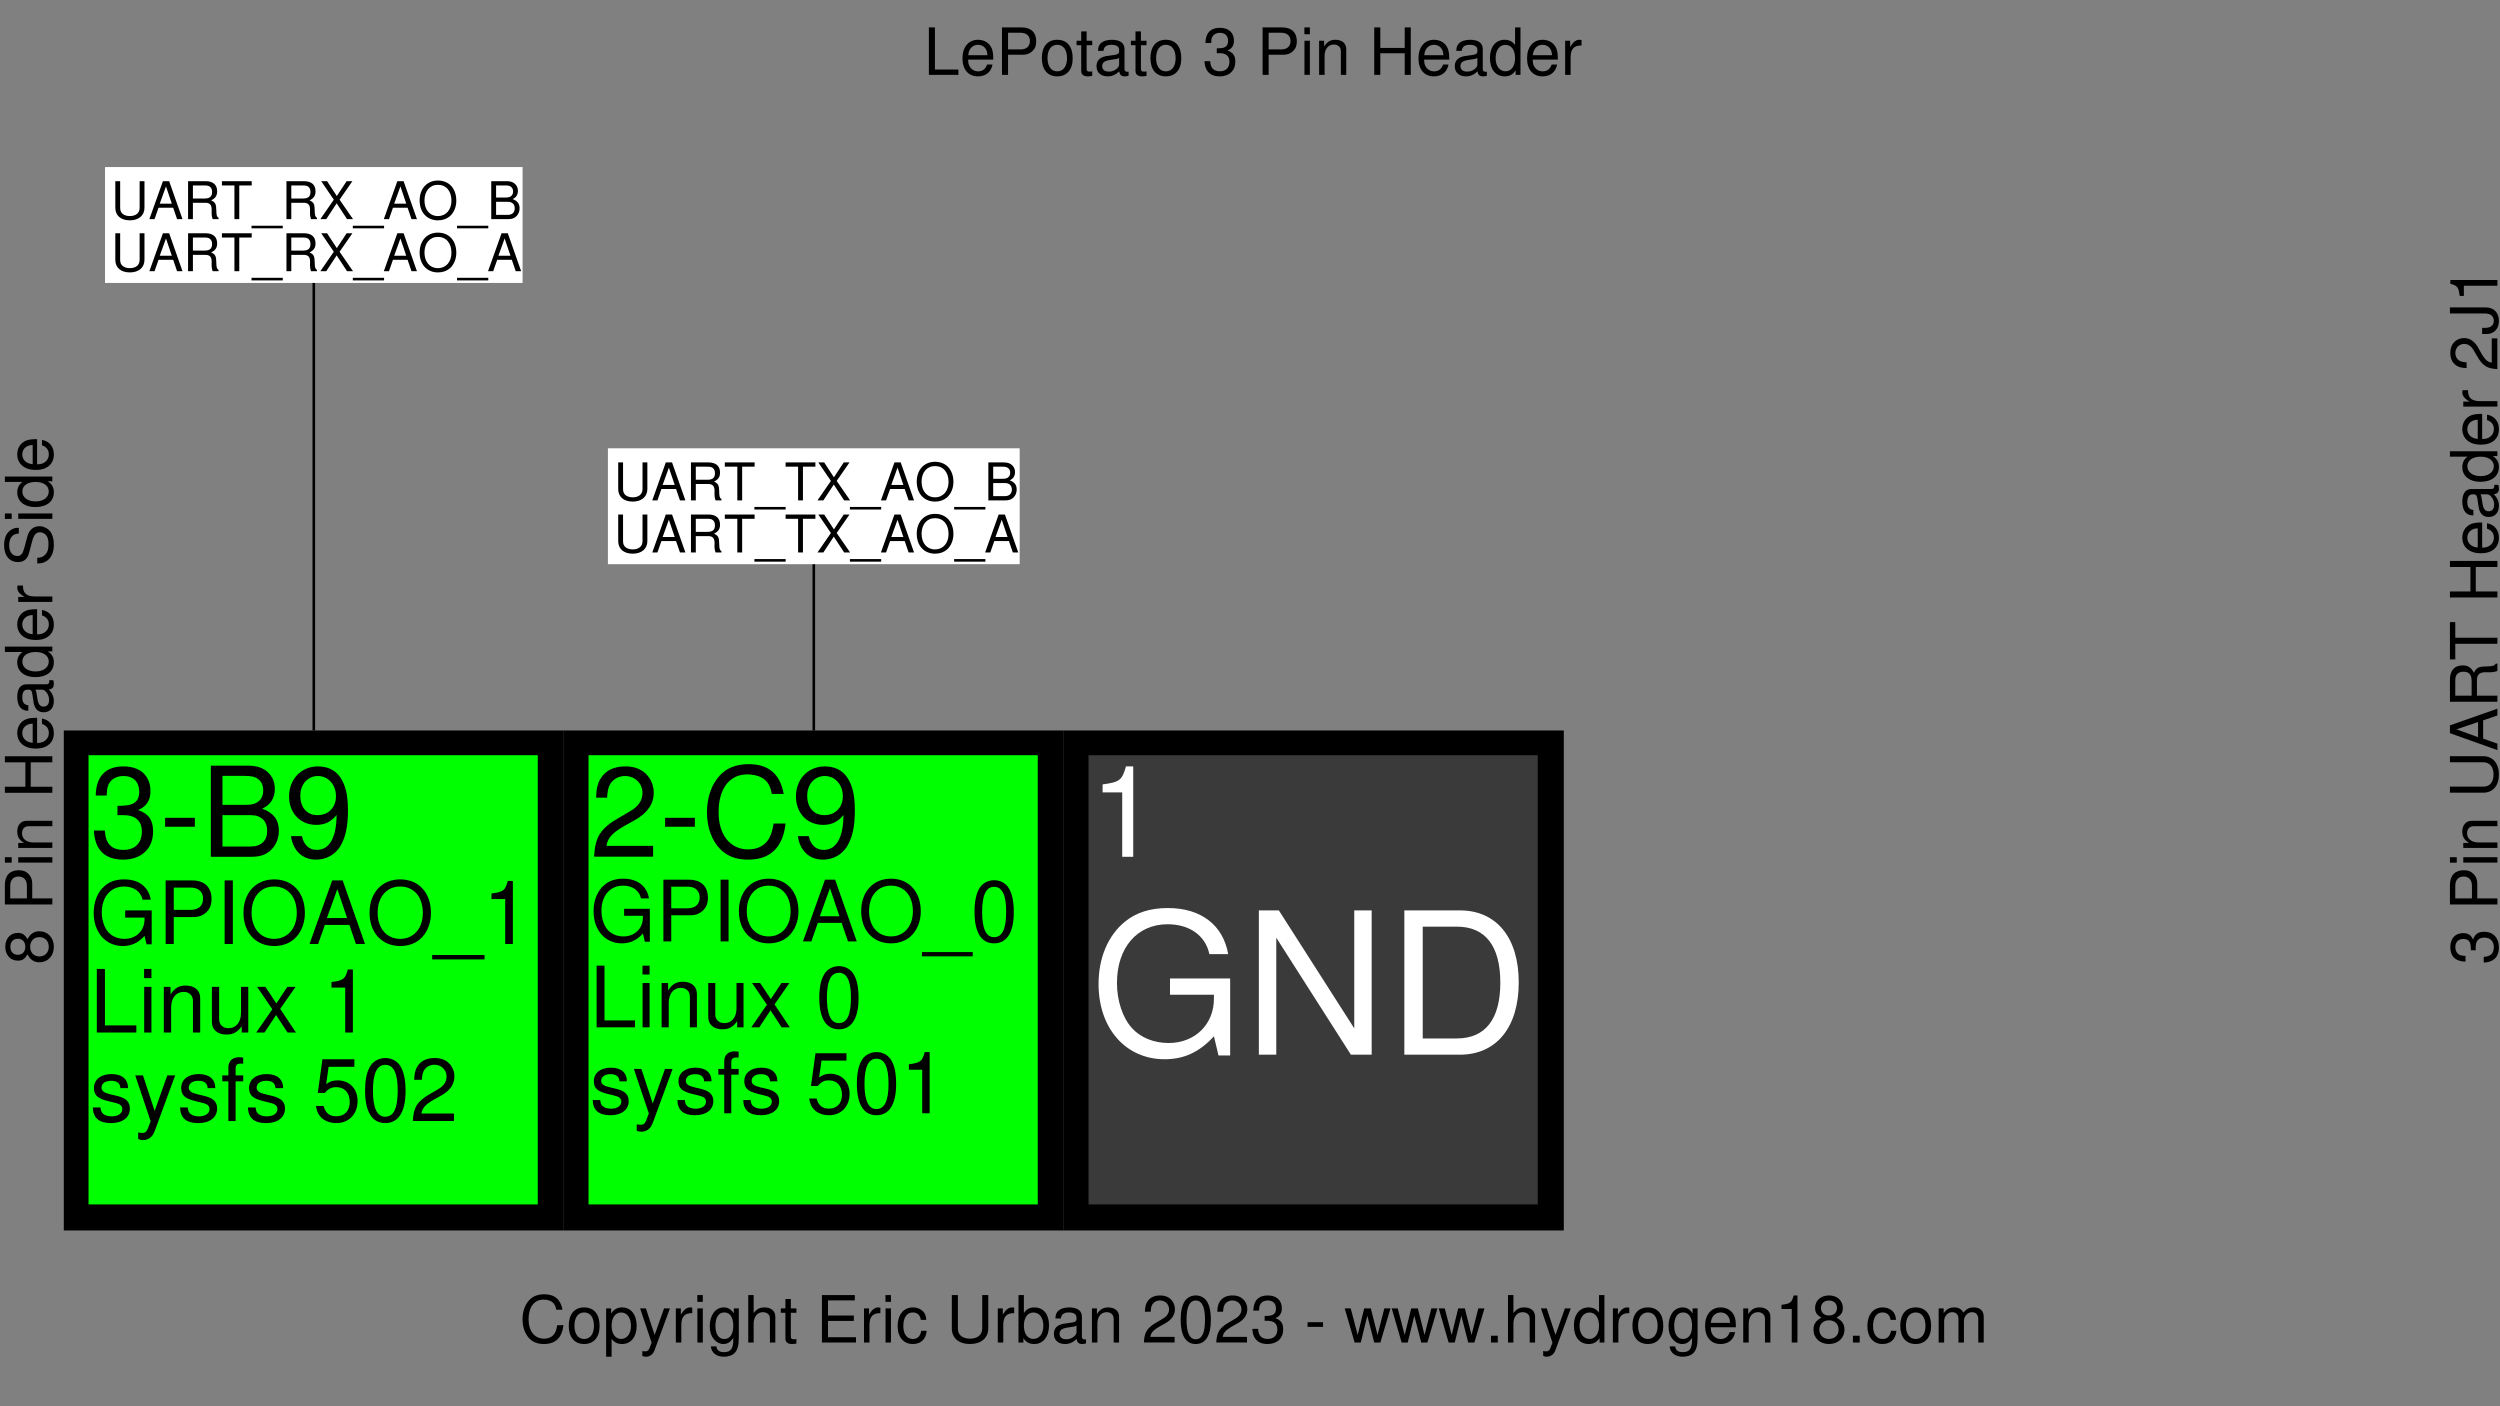
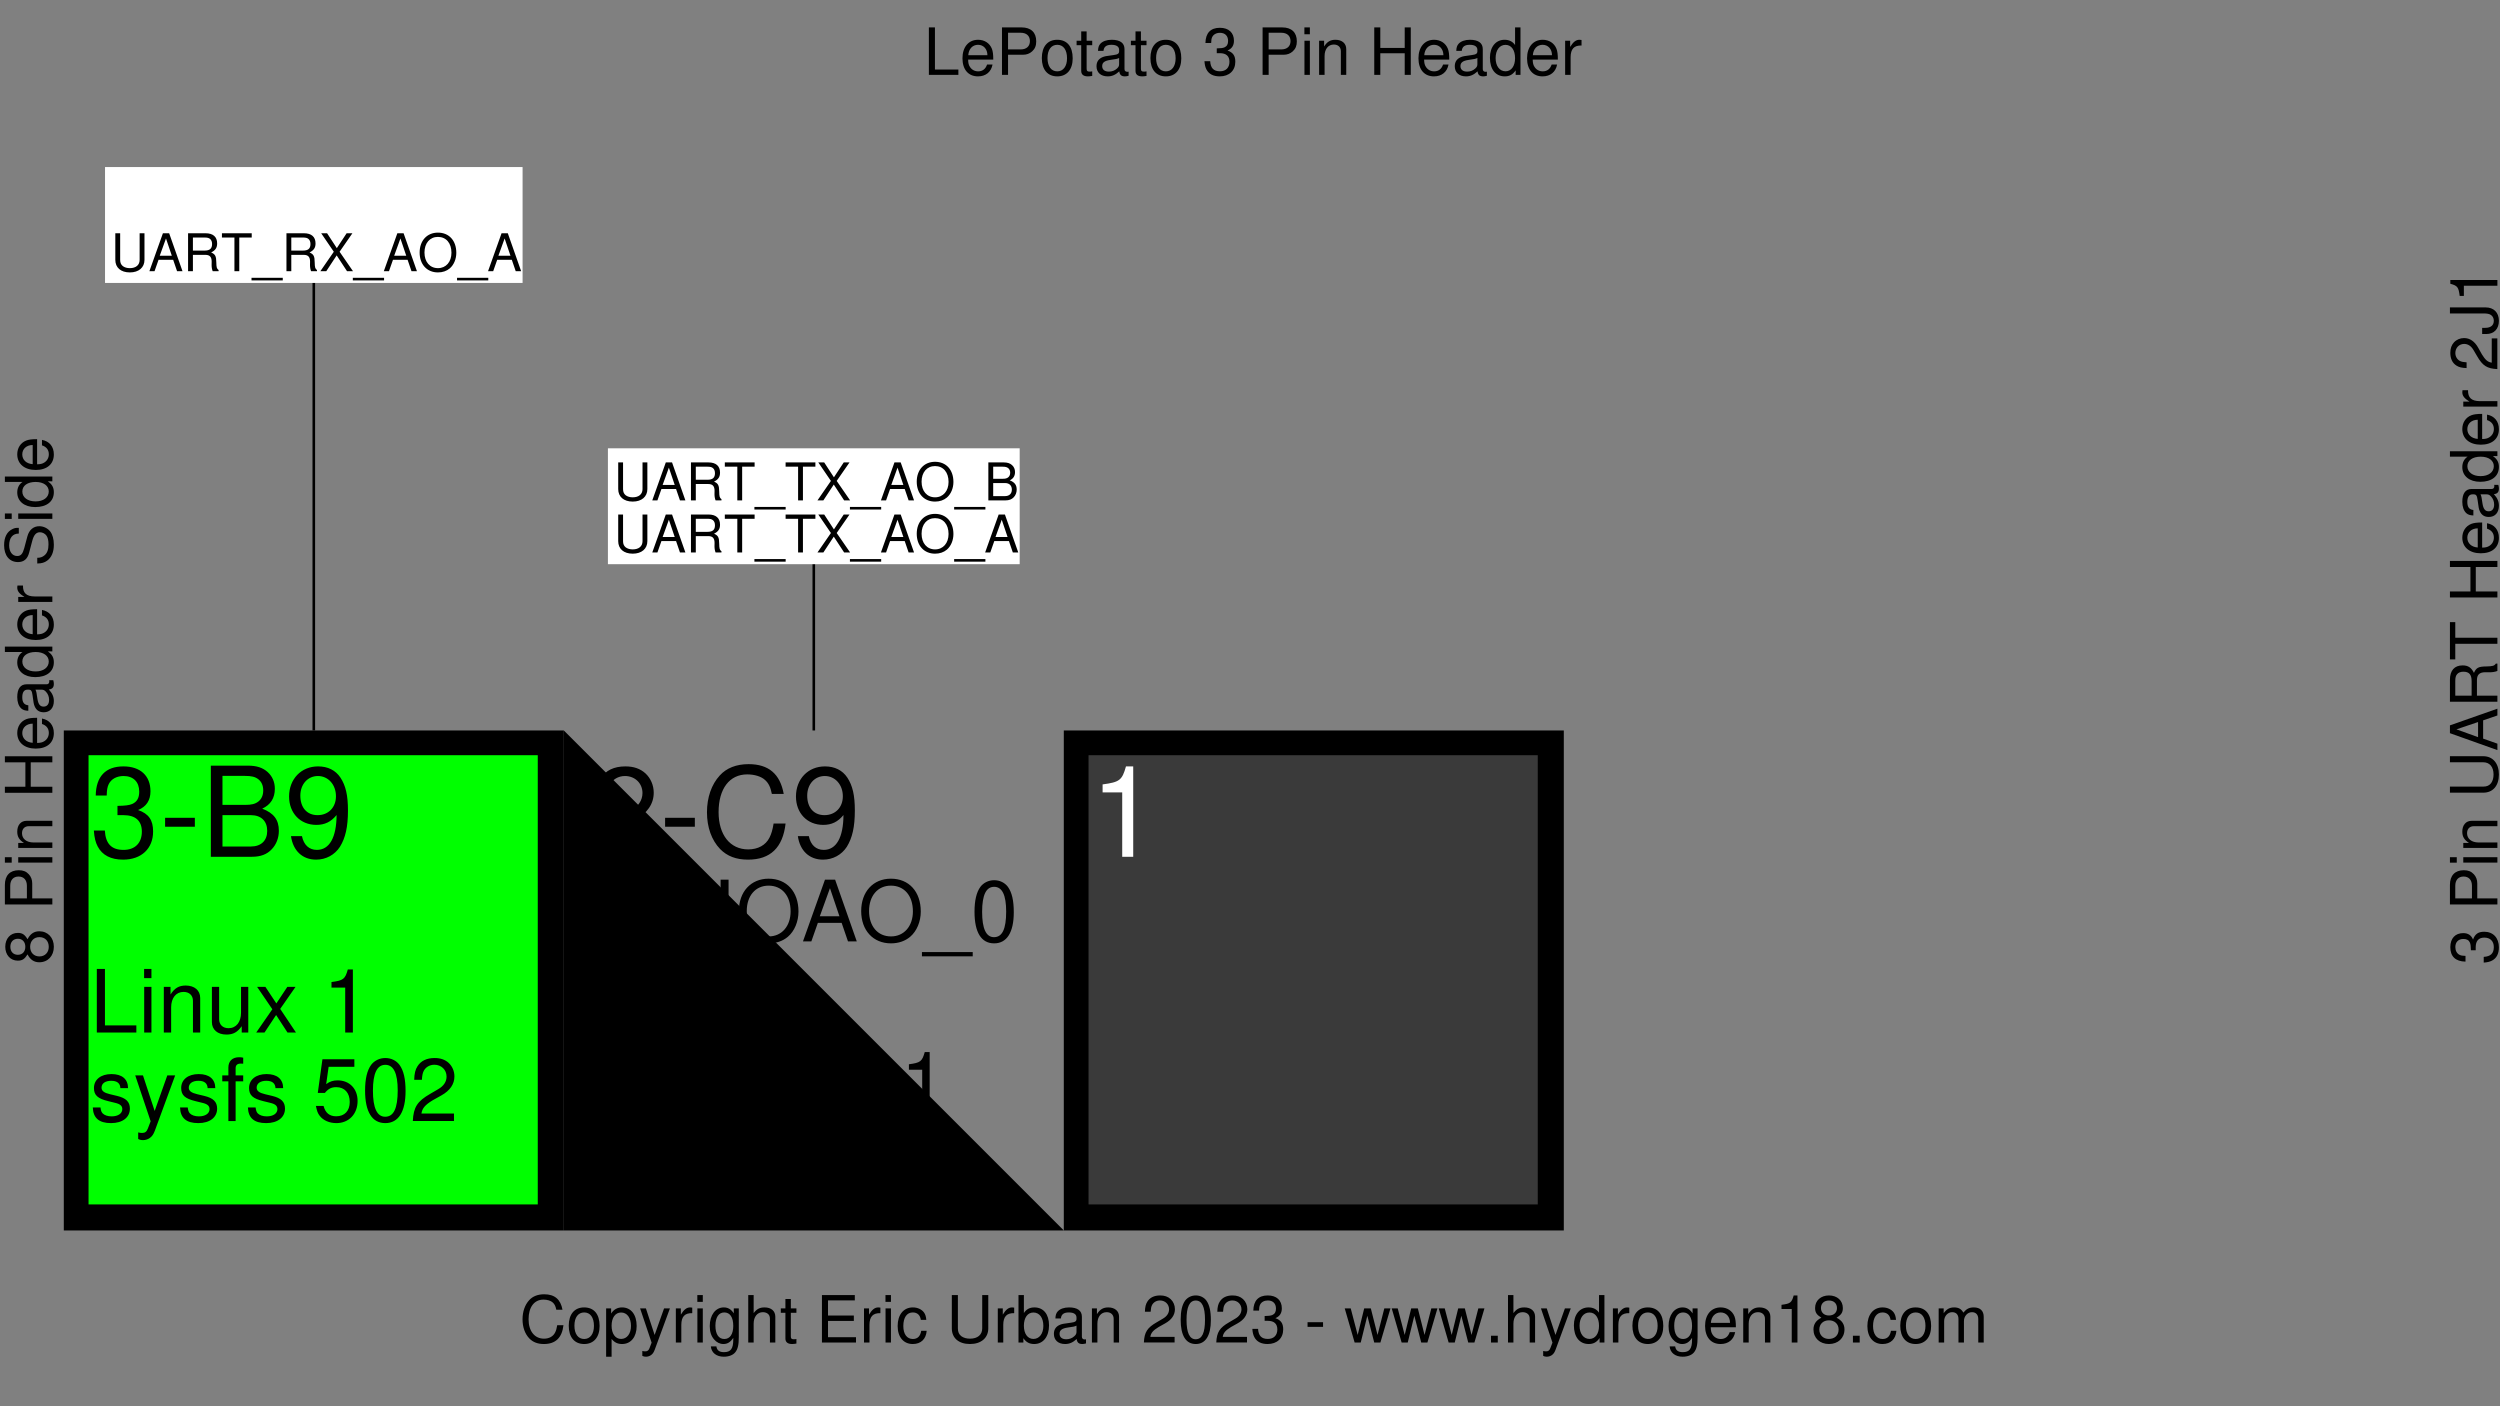
<svg xmlns="http://www.w3.org/2000/svg" width="1920pt" height="1080pt" viewBox="0 0 1920 1080" version="1.1">
  <rect x="0" y="0" width="1920" height="1080" fill="#808080" stroke="none" />
  <g id="surface11">
    <path style=" stroke:none;fill-rule:nonzero;fill:rgb(0%,0%,0%);fill-opacity:1;" d="M 817 561 L 1201 561 L 1201 945 L 817 945 Z M 817 561 " />
    <path style=" stroke:none;fill-rule:nonzero;fill:rgb(23%,23%,23%);fill-opacity:1;" d="M 836 580 L 1181 580 L 1181 925 L 836 925 Z M 836 580 " />
    <path style=" stroke:none;fill-rule:nonzero;fill:rgb(100%,100%,100%);fill-opacity:1;" d="M 861.859 608.562 L 861.859 658 L 870.312 658 L 870.312 588.594 L 864.75 588.594 C 861.766 599.25 859.844 600.688 846.797 602.422 L 846.797 608.562 Z M 890.375 658 " />
-     <path style=" stroke:none;fill-rule:nonzero;fill:rgb(100%,100%,100%);fill-opacity:1;" d="M 944.766 751.484 L 898.562 751.484 L 898.562 763.938 L 932.297 763.938 L 932.297 766.984 C 932.297 786.75 917.719 801.031 897.5 801.031 C 886.25 801.031 876.062 796.922 869.531 789.781 C 862.234 781.875 857.828 768.656 857.828 754.969 C 857.828 727.766 873.328 709.828 896.734 709.828 C 913.609 709.828 925.766 718.5 928.812 732.781 L 943.25 732.781 C 939.297 710.281 922.266 697.375 896.891 697.375 C 883.359 697.375 872.422 700.859 863.75 708.016 C 850.828 718.641 843.688 735.828 843.688 755.734 C 843.688 789.781 864.516 813.5 894.453 813.5 C 909.5 813.5 921.359 807.875 932.297 795.859 L 935.797 810.609 L 944.766 810.609 Z M 1053.445 699.188 L 1040.07 699.188 L 1040.07 789.781 L 982.164 699.188 L 966.805 699.188 L 966.805 810 L 980.18 810 L 980.18 720.172 L 1037.492 810 L 1053.445 810 Z M 1078.531 810 L 1121.234 810 C 1149.203 810 1166.391 789.031 1166.391 754.516 C 1166.391 720.172 1149.359 699.188 1121.234 699.188 L 1078.531 699.188 Z M 1092.656 797.531 L 1092.656 711.656 L 1118.812 711.656 C 1140.703 711.656 1152.25 726.406 1152.25 754.672 C 1152.25 782.797 1140.703 797.531 1118.812 797.531 Z M 1174.742 810 " />
-     <path style=" stroke:none;fill-rule:nonzero;fill:rgb(0%,0%,0%);fill-opacity:1;" d="M 433 561 L 817 561 L 817 945 L 433 945 Z M 433 561 " />
-     <path style=" stroke:none;fill-rule:nonzero;fill:rgb(0%,100%,0%);fill-opacity:1;" d="M 452 580 L 797 580 L 797 925 L 452 925 Z M 452 580 " />
+     <path style=" stroke:none;fill-rule:nonzero;fill:rgb(0%,0%,0%);fill-opacity:1;" d="M 433 561 L 817 945 L 433 945 Z M 433 561 " />
    <path style=" stroke:none;fill-rule:nonzero;fill:rgb(0%,0%,0%);fill-opacity:1;" d="M 501.578 649.641 L 465.766 649.641 C 466.625 643.891 469.703 640.234 478.062 635.156 L 487.656 629.781 C 497.156 624.5 502.062 617.391 502.062 608.844 C 502.062 603.094 499.75 597.719 495.719 593.969 C 491.688 590.312 486.703 588.594 480.266 588.594 C 471.625 588.594 465.188 591.656 461.453 597.609 C 459.047 601.266 457.984 605.578 457.797 612.594 L 466.25 612.594 C 466.531 607.891 467.109 605.109 468.266 602.797 C 470.469 598.578 474.891 595.984 479.969 595.984 C 487.656 595.984 493.422 601.547 493.422 609.047 C 493.422 614.609 490.25 619.406 484.203 622.859 L 475.375 628.047 C 461.156 636.203 457.031 642.734 456.266 657.906 L 501.578 657.906 Z M 533.641 628.047 L 510.797 628.047 L 510.797 634.953 L 533.641 634.953 Z M 601.891 609.719 C 599.109 594.359 590.281 586.859 574.922 586.859 C 565.516 586.859 557.922 589.844 552.75 595.594 C 546.406 602.516 542.953 612.5 542.953 623.828 C 542.953 635.344 546.5 645.234 553.031 652.047 C 558.5 657.609 565.422 660.203 574.531 660.203 C 591.625 660.203 601.219 650.984 603.328 632.469 L 594.125 632.469 C 593.359 637.266 592.391 640.531 590.953 643.312 C 588.078 649.078 582.125 652.344 574.625 652.344 C 560.719 652.344 551.875 641.203 551.875 623.734 C 551.875 605.781 560.234 594.734 573.859 594.734 C 579.531 594.734 584.812 596.375 587.688 599.156 C 590.281 601.547 591.719 604.438 592.781 609.719 Z M 612.75 642.156 C 614.375 653.484 621.672 660.203 632.047 660.203 C 639.625 660.203 646.344 656.562 650.375 650.312 C 654.594 643.5 656.516 635.062 656.516 622.484 C 656.516 610.766 654.797 603.375 650.766 597.234 C 647.016 591.562 641.062 588.594 633.578 588.594 C 620.609 588.594 611.297 598.281 611.297 611.734 C 611.297 624.5 619.938 633.516 632.234 633.516 C 638.672 633.516 643.469 631.219 647.781 625.938 C 647.688 643.219 642.312 652.719 632.609 652.719 C 626.672 652.719 622.531 648.875 621.188 642.156 Z M 633.484 595.984 C 641.359 595.984 647.297 602.609 647.297 611.531 C 647.297 620.078 641.547 626.031 633.188 626.031 C 625.031 626.031 619.938 620.266 619.938 611.062 C 619.938 602.312 625.609 595.984 633.484 595.984 Z M 661.031 658 " />
    <path style=" stroke:none;fill-rule:nonzero;fill:rgb(0%,0%,0%);fill-opacity:1;" d="M 499.078 697.969 L 479.328 697.969 L 479.328 703.312 L 493.75 703.312 L 493.75 704.609 C 493.75 713.062 487.516 719.172 478.875 719.172 C 474.062 719.172 469.703 717.406 466.906 714.359 C 463.797 710.969 461.906 705.312 461.906 699.469 C 461.906 687.828 468.531 680.172 478.547 680.172 C 485.766 680.172 490.953 683.875 492.266 689.984 L 498.438 689.984 C 496.75 680.359 489.469 674.828 478.609 674.828 C 472.828 674.828 468.141 676.328 464.438 679.391 C 458.922 683.938 455.859 691.281 455.859 699.797 C 455.859 714.359 464.766 724.5 477.562 724.5 C 484 724.5 489.078 722.094 493.75 716.953 L 495.25 723.266 L 499.078 723.266 Z M 515.523 702.922 L 530.414 702.922 C 534.117 702.922 537.039 701.812 539.586 699.531 C 542.445 696.938 543.68 693.875 543.68 689.531 C 543.68 680.625 538.414 675.609 529.055 675.609 L 509.492 675.609 L 509.492 723 L 515.523 723 Z M 515.523 697.578 L 515.523 680.938 L 528.133 680.938 C 533.93 680.938 537.367 684.062 537.367 689.266 C 537.367 694.469 533.93 697.578 528.133 697.578 Z M 559.535 675.609 L 553.426 675.609 L 553.426 723 L 559.535 723 Z M 590.277 674.828 C 576.699 674.828 567.465 684.844 567.465 699.672 C 567.465 714.547 576.637 724.5 590.34 724.5 C 596.137 724.5 601.199 722.734 605.043 719.484 C 610.168 715.141 613.23 707.797 613.23 700.062 C 613.23 684.781 604.184 674.828 590.277 674.828 Z M 590.277 680.172 C 600.559 680.172 607.184 687.906 607.184 699.922 C 607.184 711.359 600.355 719.172 590.34 719.172 C 580.199 719.172 573.512 711.359 573.512 699.672 C 573.512 687.969 580.199 680.172 590.277 680.172 Z M 646.379 708.766 L 651.254 723 L 658.004 723 L 641.379 675.609 L 633.566 675.609 L 616.676 723 L 623.113 723 L 628.113 708.766 Z M 644.691 703.688 L 629.613 703.688 L 637.41 682.109 Z M 684.203 674.828 C 670.625 674.828 661.391 684.844 661.391 699.672 C 661.391 714.547 670.562 724.5 684.266 724.5 C 690.062 724.5 695.125 722.734 698.969 719.484 C 704.094 715.141 707.156 707.797 707.156 700.062 C 707.156 684.781 698.109 674.828 684.203 674.828 Z M 684.203 680.172 C 694.484 680.172 701.109 687.906 701.109 699.922 C 701.109 711.359 694.281 719.172 684.266 719.172 C 674.125 719.172 667.438 711.359 667.438 699.672 C 667.438 687.969 674.125 680.172 684.203 680.172 Z M 747.051 731.188 L 708.051 731.188 L 708.051 734.438 L 747.051 734.438 Z M 763.504 676 C 759.207 676 755.316 677.953 752.91 681.141 C 749.926 685.297 748.426 691.547 748.426 700.25 C 748.426 716.109 753.629 724.5 763.504 724.5 C 773.254 724.5 778.582 716.109 778.582 700.641 C 778.582 691.547 777.16 685.438 774.098 681.141 C 771.691 677.891 767.863 676 763.504 676 Z M 763.504 681.078 C 769.676 681.078 772.738 687.375 772.738 700.125 C 772.738 713.516 769.738 719.75 763.379 719.75 C 757.332 719.75 754.27 713.25 754.27 700.312 C 754.27 687.375 757.332 681.078 763.504 681.078 Z M 781.77 723 " />
-     <path style=" stroke:none;fill-rule:nonzero;fill:rgb(0%,0%,0%);fill-opacity:1;" d="M 464.25 741.609 L 458.203 741.609 L 458.203 789 L 487.641 789 L 487.641 783.672 L 464.25 783.672 Z M 498.891 754.938 L 493.5 754.938 L 493.5 789 L 498.891 789 Z M 498.891 741.609 L 493.438 741.609 L 493.438 748.438 L 498.891 748.438 Z M 508.117 754.938 L 508.117 789 L 513.586 789 L 513.586 770.219 C 513.586 763.266 517.227 758.703 522.805 758.703 C 527.102 758.703 529.836 761.312 529.836 765.406 L 529.836 789 L 535.227 789 L 535.227 763.266 C 535.227 757.609 531.008 753.969 524.43 753.969 C 519.367 753.969 516.117 755.922 513.133 760.656 L 513.133 754.938 Z M 571.039 789 L 571.039 754.938 L 565.648 754.938 L 565.648 774.25 C 565.648 781.203 562.008 785.75 556.352 785.75 C 552.055 785.75 549.336 783.156 549.336 779.062 L 549.336 754.938 L 543.93 754.938 L 543.93 781.203 C 543.93 786.859 548.164 790.5 554.789 790.5 C 559.789 790.5 562.977 788.734 566.164 784.25 L 566.164 789 Z M 594.836 771.391 L 606.273 754.938 L 600.164 754.938 L 591.977 767.297 L 583.789 754.938 L 577.602 754.938 L 588.977 771.641 L 576.961 789 L 583.133 789 L 591.773 775.938 L 600.289 789 L 606.602 789 Z M 644.297 742 C 640 742 636.109 743.953 633.703 747.141 C 630.719 751.297 629.219 757.547 629.219 766.25 C 629.219 782.109 634.422 790.5 644.297 790.5 C 654.047 790.5 659.375 782.109 659.375 766.641 C 659.375 757.547 657.953 751.438 654.891 747.141 C 652.484 743.891 648.656 742 644.297 742 Z M 644.297 747.078 C 650.469 747.078 653.531 753.375 653.531 766.125 C 653.531 779.516 650.531 785.75 644.172 785.75 C 638.125 785.75 635.062 779.25 635.062 766.312 C 635.062 753.375 638.125 747.078 644.297 747.078 Z M 662.559 789 " />
    <path style=" stroke:none;fill-rule:nonzero;fill:rgb(0%,0%,0%);fill-opacity:1;" d="M 481.469 830.438 C 481.406 823.734 476.984 819.969 469.125 819.969 C 461.188 819.969 456.062 824.062 456.062 830.359 C 456.062 835.688 458.781 838.234 466.844 840.188 L 471.922 841.422 C 475.688 842.328 477.188 843.688 477.188 846.094 C 477.188 849.344 474 851.484 469.25 851.484 C 466.328 851.484 463.859 850.641 462.484 849.219 C 461.641 848.234 461.25 847.266 460.938 844.859 L 455.203 844.859 C 455.469 852.719 459.891 856.5 468.797 856.5 C 477.375 856.5 482.828 852.266 482.828 845.703 C 482.828 840.641 479.969 837.844 473.219 836.219 L 468.016 834.984 C 463.594 833.938 461.703 832.516 461.703 830.109 C 461.703 826.922 464.5 824.969 468.922 824.969 C 473.281 824.969 475.625 826.859 475.75 830.438 Z M 510.719 820.938 L 501.297 847.453 L 492.578 820.938 L 486.797 820.938 L 498.312 855.125 L 496.219 860.531 C 495.312 862.938 494.141 863.844 491.875 863.844 C 490.953 863.844 490.188 863.703 489.016 863.453 L 489.016 868.328 C 490.109 868.906 491.219 869.172 492.656 869.172 C 494.406 869.172 496.297 868.578 497.719 867.547 C 499.406 866.312 500.391 864.875 501.422 862.156 L 516.562 820.938 Z M 546.469 830.438 C 546.406 823.734 541.984 819.969 534.125 819.969 C 526.188 819.969 521.062 824.062 521.062 830.359 C 521.062 835.688 523.781 838.234 531.844 840.188 L 536.922 841.422 C 540.688 842.328 542.188 843.688 542.188 846.094 C 542.188 849.344 539 851.484 534.25 851.484 C 531.328 851.484 528.859 850.641 527.484 849.219 C 526.641 848.234 526.25 847.266 525.938 844.859 L 520.203 844.859 C 520.469 852.719 524.891 856.5 533.797 856.5 C 542.375 856.5 547.828 852.266 547.828 845.703 C 547.828 840.641 544.969 837.844 538.219 836.219 L 533.016 834.984 C 528.594 833.938 526.703 832.516 526.703 830.109 C 526.703 826.922 529.5 824.969 533.922 824.969 C 538.281 824.969 540.625 826.859 540.75 830.438 Z M 567.266 820.938 L 561.609 820.938 L 561.609 815.609 C 561.609 813.328 562.844 812.172 565.391 812.172 C 565.844 812.172 566.031 812.172 567.266 812.234 L 567.266 807.75 C 566.031 807.484 565.312 807.422 564.219 807.422 C 559.203 807.422 556.219 810.281 556.219 815.156 L 556.219 820.938 L 551.672 820.938 L 551.672 825.359 L 556.219 825.359 L 556.219 855 L 561.609 855 L 561.609 825.359 L 567.266 825.359 Z M 597.039 830.438 C 596.977 823.734 592.555 819.969 584.695 819.969 C 576.758 819.969 571.633 824.062 571.633 830.359 C 571.633 835.688 574.352 838.234 582.414 840.188 L 587.492 841.422 C 591.258 842.328 592.758 843.688 592.758 846.094 C 592.758 849.344 589.57 851.484 584.82 851.484 C 581.898 851.484 579.43 850.641 578.055 849.219 C 577.211 848.234 576.82 847.266 576.508 844.859 L 570.773 844.859 C 571.039 852.719 575.461 856.5 584.367 856.5 C 592.945 856.5 598.398 852.266 598.398 845.703 C 598.398 840.641 595.539 837.844 588.789 836.219 L 583.586 834.984 C 579.164 833.938 577.273 832.516 577.273 830.109 C 577.273 826.922 580.07 824.969 584.492 824.969 C 588.852 824.969 591.195 826.859 591.32 830.438 Z M 650.078 808.922 L 626.297 808.922 L 622.844 834 L 628.109 834 C 630.781 830.812 632.984 829.719 636.625 829.719 C 642.797 829.719 646.641 833.938 646.641 840.766 C 646.641 847.391 642.797 851.422 636.562 851.422 C 631.562 851.422 628.5 848.891 627.141 843.688 L 621.422 843.688 C 622.203 847.453 622.844 849.281 624.203 850.969 C 626.812 854.484 631.484 856.5 636.688 856.5 C 645.984 856.5 652.484 849.734 652.484 839.984 C 652.484 830.891 646.438 824.641 637.594 824.641 C 634.344 824.641 631.75 825.484 629.078 827.438 L 630.906 814.562 L 650.078 814.562 Z M 673.156 808 C 668.859 808 664.969 809.953 662.562 813.141 C 659.578 817.297 658.078 823.547 658.078 832.25 C 658.078 848.109 663.281 856.5 673.156 856.5 C 682.906 856.5 688.234 848.109 688.234 832.641 C 688.234 823.547 686.812 817.438 683.75 813.141 C 681.344 809.891 677.516 808 673.156 808 Z M 673.156 813.078 C 679.328 813.078 682.391 819.375 682.391 832.125 C 682.391 845.516 679.391 851.75 673.031 851.75 C 666.984 851.75 663.922 845.25 663.922 832.312 C 663.922 819.375 666.984 813.078 673.156 813.078 Z M 708.25 821.531 L 708.25 855 L 713.984 855 L 713.984 808 L 710.203 808 C 708.188 815.219 706.891 816.188 698.047 817.359 L 698.047 821.531 Z M 727.559 855 " />
    <path style="fill:none;stroke-width:2;stroke-linecap:butt;stroke-linejoin:miter;stroke:rgb(0%,0%,0%);stroke-opacity:1;stroke-miterlimit:10;" d="M 625 561 L 625 424.297 " />
    <path style=" stroke:none;fill-rule:nonzero;fill:rgb(0%,0%,0%);fill-opacity:1;" d="M 49 561 L 433 561 L 433 945 L 49 945 Z M 49 561 " />
    <path style=" stroke:none;fill-rule:nonzero;fill:rgb(0%,100%,0%);fill-opacity:1;" d="M 68 580 L 413 580 L 413 925 L 68 925 Z M 68 580 " />
    <path style=" stroke:none;fill-rule:nonzero;fill:rgb(0%,0%,0%);fill-opacity:1;" d="M 90.219 626.031 L 94.828 626.031 C 104.047 626.031 108.938 630.359 108.938 638.703 C 108.938 647.438 103.656 652.719 94.922 652.719 C 85.609 652.719 81.094 648.016 80.516 637.844 L 72.078 637.844 C 72.453 643.406 73.422 647.062 75.047 650.125 C 78.594 656.844 85.219 660.203 94.531 660.203 C 108.547 660.203 117.578 651.766 117.578 638.609 C 117.578 629.781 114.219 624.969 106.062 622.094 C 112.391 619.5 115.562 614.703 115.562 607.703 C 115.562 595.797 107.781 588.594 94.828 588.594 C 81.094 588.594 73.797 596.266 73.516 610.953 L 81.953 610.953 C 82.062 606.734 82.438 604.344 83.5 602.219 C 85.422 598.281 89.641 595.984 94.922 595.984 C 102.406 595.984 106.922 600.5 106.922 607.984 C 106.922 612.875 105.188 615.859 101.453 617.484 C 99.141 618.453 96.078 618.828 90.219 618.922 Z M 149.641 628.047 L 126.797 628.047 L 126.797 634.953 L 149.641 634.953 Z M 161.922 658 L 193.516 658 C 200.141 658 205.031 656.172 208.781 652.141 C 212.234 648.5 214.156 643.5 214.156 638.031 C 214.156 629.578 210.312 624.5 201.391 621.047 C 207.812 618.062 211.078 612.969 211.078 605.781 C 211.078 600.594 209.156 596.172 205.516 592.906 C 201.766 589.547 197.062 588.016 190.344 588.016 L 161.922 588.016 Z M 170.859 618.156 L 170.859 595.891 L 188.141 595.891 C 193.125 595.891 195.906 596.562 198.312 598.391 C 200.812 600.297 202.156 603.188 202.156 607.031 C 202.156 610.859 200.812 613.75 198.312 615.656 C 195.906 617.484 193.125 618.156 188.141 618.156 Z M 170.859 650.125 L 170.859 626.031 L 192.641 626.031 C 200.516 626.031 205.219 630.547 205.219 638.125 C 205.219 645.609 200.516 650.125 192.641 650.125 Z M 223.469 642.156 C 225.094 653.484 232.391 660.203 242.766 660.203 C 250.344 660.203 257.062 656.562 261.094 650.312 C 265.312 643.5 267.234 635.062 267.234 622.484 C 267.234 610.766 265.516 603.375 261.484 597.234 C 257.734 591.562 251.781 588.594 244.297 588.594 C 231.328 588.594 222.016 598.281 222.016 611.734 C 222.016 624.5 230.656 633.516 242.953 633.516 C 249.391 633.516 254.188 631.219 258.5 625.938 C 258.406 643.219 253.031 652.719 243.328 652.719 C 237.391 652.719 233.25 648.875 231.906 642.156 Z M 244.203 595.984 C 252.078 595.984 258.016 602.609 258.016 611.531 C 258.016 620.078 252.266 626.031 243.906 626.031 C 235.75 626.031 230.656 620.266 230.656 611.062 C 230.656 602.312 236.328 595.984 244.203 595.984 Z M 271.754 658 " />
-     <path style=" stroke:none;fill-rule:nonzero;fill:rgb(0%,0%,0%);fill-opacity:1;" d="M 116.5 699.203 L 96.141 699.203 L 96.141 704.703 L 111.016 704.703 L 111.016 706.031 C 111.016 714.75 104.578 721.047 95.672 721.047 C 90.703 721.047 86.219 719.234 83.344 716.094 C 80.125 712.609 78.172 706.781 78.172 700.75 C 78.172 688.75 85.016 680.844 95.328 680.844 C 102.766 680.844 108.125 684.672 109.469 690.969 L 115.828 690.969 C 114.094 681.047 106.594 675.359 95.391 675.359 C 89.438 675.359 84.609 676.891 80.797 680.047 C 75.094 684.734 71.953 692.297 71.953 701.078 C 71.953 716.094 81.125 726.547 94.328 726.547 C 100.953 726.547 106.188 724.062 111.016 718.766 L 112.547 725.266 L 116.5 725.266 Z M 133.453 704.297 L 148.797 704.297 C 152.609 704.297 155.625 703.156 158.25 700.812 C 161.188 698.141 162.469 694.984 162.469 690.5 C 162.469 681.312 157.031 676.156 147.391 676.156 L 127.219 676.156 L 127.219 725 L 133.453 725 Z M 133.453 698.797 L 133.453 681.656 L 146.453 681.656 C 152.406 681.656 155.969 684.859 155.969 690.234 C 155.969 695.594 152.406 698.797 146.453 698.797 Z M 178.816 676.156 L 172.52 676.156 L 172.52 725 L 178.816 725 Z M 210.504 675.359 C 196.504 675.359 186.988 685.672 186.988 700.953 C 186.988 716.297 196.441 726.547 210.566 726.547 C 216.535 726.547 221.754 724.734 225.707 721.375 C 231.004 716.891 234.16 709.328 234.16 701.344 C 234.16 685.609 224.848 675.359 210.504 675.359 Z M 210.504 680.844 C 221.098 680.844 227.926 688.812 227.926 701.219 C 227.926 713 220.895 721.047 210.566 721.047 C 200.113 721.047 193.223 713 193.223 700.953 C 193.223 688.891 200.113 680.844 210.504 680.844 Z M 268.332 710.328 L 273.348 725 L 280.316 725 L 263.16 676.156 L 255.129 676.156 L 237.707 725 L 244.332 725 L 249.504 710.328 Z M 266.582 705.094 L 251.035 705.094 L 259.082 682.859 Z M 307.32 675.359 C 293.32 675.359 283.805 685.672 283.805 700.953 C 283.805 716.297 293.258 726.547 307.383 726.547 C 313.352 726.547 318.57 724.734 322.523 721.375 C 327.82 716.891 330.977 709.328 330.977 701.344 C 330.977 685.609 321.664 675.359 307.32 675.359 Z M 307.32 680.844 C 317.914 680.844 324.742 688.812 324.742 701.219 C 324.742 713 317.711 721.047 307.383 721.047 C 296.93 721.047 290.039 713 290.039 700.953 C 290.039 688.891 296.93 680.844 307.32 680.844 Z M 372.102 733.438 L 331.914 733.438 L 331.914 736.797 L 372.102 736.797 Z M 387.992 690.5 L 387.992 725 L 393.883 725 L 393.883 676.562 L 389.992 676.562 C 387.914 684 386.586 685 377.461 686.203 L 377.461 690.5 Z M 407.887 725 " />
    <path style=" stroke:none;fill-rule:nonzero;fill:rgb(0%,0%,0%);fill-opacity:1;" d="M 80.594 744.156 L 74.359 744.156 L 74.359 793 L 104.719 793 L 104.719 787.5 L 80.594 787.5 Z M 116.301 757.891 L 110.738 757.891 L 110.738 793 L 116.301 793 Z M 116.301 744.156 L 110.676 744.156 L 110.676 751.188 L 116.301 751.188 Z M 125.812 757.891 L 125.812 793 L 131.438 793 L 131.438 773.641 C 131.438 766.469 135.188 761.781 140.953 761.781 C 145.375 761.781 148.188 764.453 148.188 768.672 L 148.188 793 L 153.75 793 L 153.75 766.469 C 153.75 760.641 149.406 756.891 142.625 756.891 C 137.406 756.891 134.062 758.891 130.969 763.781 L 130.969 757.891 Z M 190.676 793 L 190.676 757.891 L 185.113 757.891 L 185.113 777.797 C 185.113 784.953 181.363 789.656 175.535 789.656 C 171.113 789.656 168.301 786.969 168.301 782.75 L 168.301 757.891 L 162.738 757.891 L 162.738 784.953 C 162.738 790.781 167.082 794.547 173.926 794.547 C 179.082 794.547 182.363 792.734 185.645 788.109 L 185.645 793 Z M 215.191 774.844 L 226.988 757.891 L 220.691 757.891 L 212.238 770.625 L 203.801 757.891 L 197.441 757.891 L 209.16 775.109 L 196.77 793 L 203.129 793 L 212.051 779.531 L 220.816 793 L 227.316 793 Z M 265.117 758.5 L 265.117 793 L 271.008 793 L 271.008 744.562 L 267.117 744.562 C 265.039 752 263.711 753 254.586 754.203 L 254.586 758.5 Z M 285.008 793 " />
    <path style=" stroke:none;fill-rule:nonzero;fill:rgb(0%,0%,0%);fill-opacity:1;" d="M 98.344 835.672 C 98.281 828.766 93.719 824.891 85.609 824.891 C 77.438 824.891 72.156 829.109 72.156 835.609 C 72.156 841.094 74.969 843.719 83.266 845.719 L 88.5 847 C 92.391 847.938 93.922 849.344 93.922 851.828 C 93.922 855.172 90.641 857.375 85.75 857.375 C 82.734 857.375 80.188 856.516 78.781 855.031 C 77.906 854.031 77.516 853.031 77.172 850.547 L 71.281 850.547 C 71.547 858.656 76.109 862.547 85.281 862.547 C 94.125 862.547 99.75 858.188 99.75 851.422 C 99.75 846.188 96.812 843.312 89.844 841.641 L 84.484 840.359 C 79.922 839.297 77.984 837.812 77.984 835.344 C 77.984 832.062 80.859 830.047 85.422 830.047 C 89.906 830.047 92.312 831.984 92.453 835.672 Z M 128.5 825.891 L 118.781 853.234 L 109.797 825.891 L 103.844 825.891 L 115.703 861.141 L 113.562 866.688 C 112.609 869.172 111.406 870.109 109.062 870.109 C 108.125 870.109 107.328 869.984 106.125 869.703 L 106.125 874.734 C 107.25 875.344 108.391 875.609 109.875 875.609 C 111.672 875.609 113.625 875 115.094 873.938 C 116.844 872.656 117.844 871.188 118.922 868.375 L 134.531 825.891 Z M 165.344 835.672 C 165.281 828.766 160.719 824.891 152.609 824.891 C 144.438 824.891 139.156 829.109 139.156 835.609 C 139.156 841.094 141.969 843.719 150.266 845.719 L 155.5 847 C 159.391 847.938 160.922 849.344 160.922 851.828 C 160.922 855.172 157.641 857.375 152.75 857.375 C 149.734 857.375 147.188 856.516 145.781 855.031 C 144.906 854.031 144.516 853.031 144.172 850.547 L 138.281 850.547 C 138.547 858.656 143.109 862.547 152.281 862.547 C 161.125 862.547 166.75 858.188 166.75 851.422 C 166.75 846.188 163.812 843.312 156.844 841.641 L 151.484 840.359 C 146.922 839.297 144.984 837.812 144.984 835.344 C 144.984 832.062 147.859 830.047 152.422 830.047 C 156.906 830.047 159.312 831.984 159.453 835.672 Z M 186.781 825.891 L 180.953 825.891 L 180.953 820.391 C 180.953 818.047 182.234 816.844 184.844 816.844 C 185.312 816.844 185.516 816.844 186.781 816.906 L 186.781 812.297 C 185.516 812.016 184.781 811.953 183.641 811.953 C 178.484 811.953 175.391 814.906 175.391 819.922 L 175.391 825.891 L 170.703 825.891 L 170.703 830.453 L 175.391 830.453 L 175.391 861 L 180.953 861 L 180.953 830.453 L 186.781 830.453 Z M 217.469 835.672 C 217.406 828.766 212.844 824.891 204.734 824.891 C 196.562 824.891 191.281 829.109 191.281 835.609 C 191.281 841.094 194.094 843.719 202.391 845.719 L 207.625 847 C 211.516 847.938 213.047 849.344 213.047 851.828 C 213.047 855.172 209.766 857.375 204.875 857.375 C 201.859 857.375 199.312 856.516 197.906 855.031 C 197.031 854.031 196.641 853.031 196.297 850.547 L 190.406 850.547 C 190.672 858.656 195.234 862.547 204.406 862.547 C 213.25 862.547 218.875 858.188 218.875 851.422 C 218.875 846.188 215.938 843.312 208.969 841.641 L 203.609 840.359 C 199.047 839.297 197.109 837.812 197.109 835.344 C 197.109 832.062 199.984 830.047 204.547 830.047 C 209.031 830.047 211.438 831.984 211.578 835.672 Z M 272.145 813.5 L 247.629 813.5 L 244.066 839.359 L 249.504 839.359 C 252.254 836.078 254.52 834.938 258.27 834.938 C 264.645 834.938 268.598 839.297 268.598 846.328 C 268.598 853.156 264.645 857.312 258.207 857.312 C 253.051 857.312 249.895 854.703 248.488 849.344 L 242.598 849.344 C 243.41 853.234 244.066 855.109 245.473 856.844 C 248.16 860.469 252.988 862.547 258.348 862.547 C 267.926 862.547 274.629 855.578 274.629 845.516 C 274.629 836.141 268.395 829.719 259.285 829.719 C 255.926 829.719 253.254 830.578 250.504 832.594 L 252.379 819.328 L 272.145 819.328 Z M 295.926 812.562 C 291.504 812.562 287.488 814.562 285.004 817.859 C 281.926 822.141 280.379 828.578 280.379 837.547 C 280.379 853.891 285.738 862.547 295.926 862.547 C 305.973 862.547 311.473 853.891 311.473 837.953 C 311.473 828.578 310.004 822.281 306.848 817.859 C 304.363 814.5 300.41 812.562 295.926 812.562 Z M 295.926 817.781 C 302.301 817.781 305.441 824.281 305.441 837.422 C 305.441 851.219 302.363 857.656 295.801 857.656 C 289.566 857.656 286.41 850.953 286.41 837.609 C 286.41 824.281 289.566 817.781 295.926 817.781 Z M 348.664 855.172 L 323.664 855.172 C 324.273 851.156 326.414 848.609 332.242 845.047 L 338.945 841.297 C 345.57 837.609 348.992 832.656 348.992 826.703 C 348.992 822.672 347.383 818.922 344.57 816.312 C 341.758 813.766 338.273 812.562 333.789 812.562 C 327.758 812.562 323.273 814.703 320.648 818.859 C 318.977 821.406 318.242 824.422 318.102 829.312 L 324.008 829.312 C 324.211 826.031 324.602 824.078 325.414 822.469 C 326.945 819.531 330.039 817.719 333.586 817.719 C 338.945 817.719 342.961 821.609 342.961 826.828 C 342.961 830.719 340.758 834.062 336.539 836.484 L 330.367 840.094 C 320.445 845.797 317.57 850.344 317.039 860.938 L 348.664 860.938 Z M 352.008 861 " />
    <path style="fill:none;stroke-width:2;stroke-linecap:butt;stroke-linejoin:miter;stroke:rgb(0%,0%,0%);stroke-opacity:1;stroke-miterlimit:10;" d="M 241 561 L 241 208.297 " />
    <path style=" stroke:none;fill-rule:nonzero;fill:rgb(100%,100%,100%);fill-opacity:1;" d="M 466.879 344.297 L 783.117 344.297 L 783.117 433.297 L 466.879 433.297 Z M 466.879 344.297 " />
    <path style=" stroke:none;fill-rule:nonzero;fill:rgb(0%,0%,0%);fill-opacity:1;" d="M 493.457 395.141 L 493.457 415.609 C 493.457 419.531 490.613 421.938 485.941 421.938 C 483.785 421.938 482.02 421.422 480.613 420.422 C 479.176 419.297 478.504 417.812 478.504 415.609 L 478.504 395.141 L 474.785 395.141 L 474.785 415.609 C 474.785 421.531 479.02 425.219 485.941 425.219 C 492.785 425.219 497.176 421.453 497.176 415.609 L 497.176 395.141 Z M 519.211 415.531 L 522.211 424.297 L 526.383 424.297 L 516.133 395.141 L 511.336 395.141 L 500.945 424.297 L 504.898 424.297 L 507.977 415.531 Z M 518.18 412.422 L 508.898 412.422 L 513.695 399.141 Z M 534.375 411.734 L 543.984 411.734 C 547.297 411.734 548.781 413.344 548.781 416.938 L 548.734 419.531 C 548.734 421.344 549.062 423.094 549.578 424.297 L 554.094 424.297 L 554.094 423.375 C 552.703 422.422 552.422 421.375 552.344 417.5 C 552.297 412.703 551.531 411.25 548.375 409.891 C 551.656 408.25 552.984 406.297 552.984 402.938 C 552.984 397.891 549.859 395.141 544.094 395.141 L 530.656 395.141 L 530.656 424.297 L 534.375 424.297 Z M 534.375 408.453 L 534.375 398.422 L 543.375 398.422 C 545.453 398.422 546.656 398.734 547.578 399.531 C 548.578 400.375 549.094 401.703 549.094 403.422 C 549.094 406.891 547.344 408.453 543.375 408.453 Z M 569.977 398.422 L 579.539 398.422 L 579.539 395.141 L 556.664 395.141 L 556.664 398.422 L 566.258 398.422 L 566.258 424.297 L 569.977 424.297 Z M 603.383 429.344 L 579.383 429.344 L 579.383 431.344 L 603.383 431.344 Z M 616.656 398.422 L 626.219 398.422 L 626.219 395.141 L 603.344 395.141 L 603.344 398.422 L 612.938 398.422 L 612.938 424.297 L 616.656 424.297 Z M 642.578 409.344 L 652.422 395.141 L 647.984 395.141 L 640.453 406.578 L 632.984 395.141 L 628.453 395.141 L 638.141 409.344 L 627.812 424.297 L 632.344 424.297 L 640.344 412.141 L 648.297 424.297 L 652.891 424.297 Z M 676.742 429.344 L 652.742 429.344 L 652.742 431.344 L 676.742 431.344 Z M 694.812 415.531 L 697.812 424.297 L 701.984 424.297 L 691.734 395.141 L 686.938 395.141 L 676.547 424.297 L 680.5 424.297 L 683.578 415.531 Z M 693.781 412.422 L 684.5 412.422 L 689.297 399.141 Z M 718.102 394.656 C 709.742 394.656 704.055 400.812 704.055 409.938 C 704.055 419.094 709.695 425.219 718.133 425.219 C 721.695 425.219 724.82 424.141 727.18 422.141 C 730.336 419.453 732.227 414.938 732.227 410.172 C 732.227 400.781 726.664 394.656 718.102 394.656 Z M 718.102 397.938 C 724.414 397.938 728.492 402.703 728.492 410.094 C 728.492 417.141 724.305 421.938 718.133 421.938 C 711.898 421.938 707.773 417.141 707.773 409.938 C 707.773 402.734 711.898 397.938 718.102 397.938 Z M 756.785 429.344 L 732.785 429.344 L 732.785 431.344 L 756.785 431.344 Z M 774.852 415.531 L 777.852 424.297 L 782.023 424.297 L 771.773 395.141 L 766.977 395.141 L 756.586 424.297 L 760.539 424.297 L 763.617 415.531 Z M 773.82 412.422 L 764.539 412.422 L 769.336 399.141 Z M 782.578 424.297 " />
    <path style=" stroke:none;fill-rule:nonzero;fill:rgb(0%,0%,0%);fill-opacity:1;" d="M 493.457 355.141 L 493.457 375.609 C 493.457 379.531 490.613 381.938 485.941 381.938 C 483.785 381.938 482.02 381.422 480.613 380.422 C 479.176 379.297 478.504 377.812 478.504 375.609 L 478.504 355.141 L 474.785 355.141 L 474.785 375.609 C 474.785 381.531 479.02 385.219 485.941 385.219 C 492.785 385.219 497.176 381.453 497.176 375.609 L 497.176 355.141 Z M 519.211 375.531 L 522.211 384.297 L 526.383 384.297 L 516.133 355.141 L 511.336 355.141 L 500.945 384.297 L 504.898 384.297 L 507.977 375.531 Z M 518.18 372.422 L 508.898 372.422 L 513.695 359.141 Z M 534.375 371.734 L 543.984 371.734 C 547.297 371.734 548.781 373.344 548.781 376.938 L 548.734 379.531 C 548.734 381.344 549.062 383.094 549.578 384.297 L 554.094 384.297 L 554.094 383.375 C 552.703 382.422 552.422 381.375 552.344 377.5 C 552.297 372.703 551.531 371.25 548.375 369.891 C 551.656 368.25 552.984 366.297 552.984 362.938 C 552.984 357.891 549.859 355.141 544.094 355.141 L 530.656 355.141 L 530.656 384.297 L 534.375 384.297 Z M 534.375 368.453 L 534.375 358.422 L 543.375 358.422 C 545.453 358.422 546.656 358.734 547.578 359.531 C 548.578 360.375 549.094 361.703 549.094 363.422 C 549.094 366.891 547.344 368.453 543.375 368.453 Z M 569.977 358.422 L 579.539 358.422 L 579.539 355.141 L 556.664 355.141 L 556.664 358.422 L 566.258 358.422 L 566.258 384.297 L 569.977 384.297 Z M 603.383 389.344 L 579.383 389.344 L 579.383 391.344 L 603.383 391.344 Z M 616.656 358.422 L 626.219 358.422 L 626.219 355.141 L 603.344 355.141 L 603.344 358.422 L 612.938 358.422 L 612.938 384.297 L 616.656 384.297 Z M 642.578 369.344 L 652.422 355.141 L 647.984 355.141 L 640.453 366.578 L 632.984 355.141 L 628.453 355.141 L 638.141 369.344 L 627.812 384.297 L 632.344 384.297 L 640.344 372.141 L 648.297 384.297 L 652.891 384.297 Z M 676.742 389.344 L 652.742 389.344 L 652.742 391.344 L 676.742 391.344 Z M 694.812 375.531 L 697.812 384.297 L 701.984 384.297 L 691.734 355.141 L 686.938 355.141 L 676.547 384.297 L 680.5 384.297 L 683.578 375.531 Z M 693.781 372.422 L 684.5 372.422 L 689.297 359.141 Z M 718.102 354.656 C 709.742 354.656 704.055 360.812 704.055 369.938 C 704.055 379.094 709.695 385.219 718.133 385.219 C 721.695 385.219 724.82 384.141 727.18 382.141 C 730.336 379.453 732.227 374.938 732.227 370.172 C 732.227 360.781 726.664 354.656 718.102 354.656 Z M 718.102 357.938 C 724.414 357.938 728.492 362.703 728.492 370.094 C 728.492 377.141 724.305 381.938 718.133 381.938 C 711.898 381.938 707.773 377.141 707.773 369.938 C 707.773 362.734 711.898 357.938 718.102 357.938 Z M 756.785 389.344 L 732.785 389.344 L 732.785 391.344 L 756.785 391.344 Z M 759.055 384.297 L 772.211 384.297 C 774.977 384.297 777.023 383.531 778.586 381.859 C 780.023 380.344 780.82 378.25 780.82 375.984 C 780.82 372.453 779.211 370.344 775.492 368.891 C 778.18 367.656 779.539 365.531 779.539 362.531 C 779.539 360.375 778.742 358.531 777.211 357.172 C 775.664 355.781 773.695 355.141 770.898 355.141 L 759.055 355.141 Z M 762.773 367.703 L 762.773 358.422 L 769.977 358.422 C 772.055 358.422 773.211 358.703 774.211 359.453 C 775.258 360.25 775.82 361.453 775.82 363.062 C 775.82 364.656 775.258 365.859 774.211 366.656 C 773.211 367.422 772.055 367.703 769.977 367.703 Z M 762.773 381.016 L 762.773 370.984 L 771.852 370.984 C 775.133 370.984 777.102 372.859 777.102 376.016 C 777.102 379.141 775.133 381.016 771.852 381.016 Z M 782.578 384.297 " />
    <path style=" stroke:none;fill-rule:nonzero;fill:rgb(100%,100%,100%);fill-opacity:1;" d="M 80.66 128.297 L 401.34 128.297 L 401.34 217.297 L 80.66 217.297 Z M 80.66 128.297 " />
    <path style=" stroke:none;fill-rule:nonzero;fill:rgb(0%,0%,0%);fill-opacity:1;" d="M 107.238 179.141 L 107.238 199.609 C 107.238 203.531 104.395 205.938 99.723 205.938 C 97.566 205.938 95.801 205.422 94.395 204.422 C 92.957 203.297 92.285 201.812 92.285 199.609 L 92.285 179.141 L 88.566 179.141 L 88.566 199.609 C 88.566 205.531 92.801 209.219 99.723 209.219 C 106.566 209.219 110.957 205.453 110.957 199.609 L 110.957 179.141 Z M 132.992 199.531 L 135.992 208.297 L 140.164 208.297 L 129.914 179.141 L 125.117 179.141 L 114.727 208.297 L 118.68 208.297 L 121.758 199.531 Z M 131.961 196.422 L 122.68 196.422 L 127.477 183.141 Z M 148.156 195.734 L 157.766 195.734 C 161.078 195.734 162.562 197.344 162.562 200.938 L 162.516 203.531 C 162.516 205.344 162.844 207.094 163.359 208.297 L 167.875 208.297 L 167.875 207.375 C 166.484 206.422 166.203 205.375 166.125 201.5 C 166.078 196.703 165.312 195.25 162.156 193.891 C 165.438 192.25 166.766 190.297 166.766 186.938 C 166.766 181.891 163.641 179.141 157.875 179.141 L 144.438 179.141 L 144.438 208.297 L 148.156 208.297 Z M 148.156 192.453 L 148.156 182.422 L 157.156 182.422 C 159.234 182.422 160.438 182.734 161.359 183.531 C 162.359 184.375 162.875 185.703 162.875 187.422 C 162.875 190.891 161.125 192.453 157.156 192.453 Z M 183.758 182.422 L 193.32 182.422 L 193.32 179.141 L 170.445 179.141 L 170.445 182.422 L 180.039 182.422 L 180.039 208.297 L 183.758 208.297 Z M 217.164 213.344 L 193.164 213.344 L 193.164 215.344 L 217.164 215.344 Z M 223.719 195.734 L 233.328 195.734 C 236.641 195.734 238.125 197.344 238.125 200.938 L 238.078 203.531 C 238.078 205.344 238.406 207.094 238.922 208.297 L 243.438 208.297 L 243.438 207.375 C 242.047 206.422 241.766 205.375 241.688 201.5 C 241.641 196.703 240.875 195.25 237.719 193.891 C 241 192.25 242.328 190.297 242.328 186.938 C 242.328 181.891 239.203 179.141 233.438 179.141 L 220 179.141 L 220 208.297 L 223.719 208.297 Z M 223.719 192.453 L 223.719 182.422 L 232.719 182.422 C 234.797 182.422 236 182.734 236.922 183.531 C 237.922 184.375 238.438 185.703 238.438 187.422 C 238.438 190.891 236.688 192.453 232.719 192.453 Z M 260.801 193.344 L 270.645 179.141 L 266.207 179.141 L 258.676 190.578 L 251.207 179.141 L 246.676 179.141 L 256.363 193.344 L 246.035 208.297 L 250.566 208.297 L 258.566 196.141 L 266.52 208.297 L 271.113 208.297 Z M 294.965 213.344 L 270.965 213.344 L 270.965 215.344 L 294.965 215.344 Z M 313.035 199.531 L 316.035 208.297 L 320.207 208.297 L 309.957 179.141 L 305.16 179.141 L 294.77 208.297 L 298.723 208.297 L 301.801 199.531 Z M 312.004 196.422 L 302.723 196.422 L 307.52 183.141 Z M 336.324 178.656 C 327.965 178.656 322.277 184.812 322.277 193.938 C 322.277 203.094 327.918 209.219 336.355 209.219 C 339.918 209.219 343.043 208.141 345.402 206.141 C 348.559 203.453 350.449 198.938 350.449 194.172 C 350.449 184.781 344.887 178.656 336.324 178.656 Z M 336.324 181.938 C 342.637 181.938 346.715 186.703 346.715 194.094 C 346.715 201.141 342.527 205.938 336.355 205.938 C 330.121 205.938 325.996 201.141 325.996 193.938 C 325.996 186.734 330.121 181.938 336.324 181.938 Z M 375.004 213.344 L 351.004 213.344 L 351.004 215.344 L 375.004 215.344 Z M 393.074 199.531 L 396.074 208.297 L 400.246 208.297 L 389.996 179.141 L 385.199 179.141 L 374.809 208.297 L 378.762 208.297 L 381.84 199.531 Z M 392.043 196.422 L 382.762 196.422 L 387.559 183.141 Z M 400.801 208.297 " />
-     <path style=" stroke:none;fill-rule:nonzero;fill:rgb(0%,0%,0%);fill-opacity:1;" d="M 107.238 139.141 L 107.238 159.609 C 107.238 163.531 104.395 165.938 99.723 165.938 C 97.566 165.938 95.801 165.422 94.395 164.422 C 92.957 163.297 92.285 161.812 92.285 159.609 L 92.285 139.141 L 88.566 139.141 L 88.566 159.609 C 88.566 165.531 92.801 169.219 99.723 169.219 C 106.566 169.219 110.957 165.453 110.957 159.609 L 110.957 139.141 Z M 132.992 159.531 L 135.992 168.297 L 140.164 168.297 L 129.914 139.141 L 125.117 139.141 L 114.727 168.297 L 118.68 168.297 L 121.758 159.531 Z M 131.961 156.422 L 122.68 156.422 L 127.477 143.141 Z M 148.156 155.734 L 157.766 155.734 C 161.078 155.734 162.562 157.344 162.562 160.938 L 162.516 163.531 C 162.516 165.344 162.844 167.094 163.359 168.297 L 167.875 168.297 L 167.875 167.375 C 166.484 166.422 166.203 165.375 166.125 161.5 C 166.078 156.703 165.312 155.25 162.156 153.891 C 165.438 152.25 166.766 150.297 166.766 146.938 C 166.766 141.891 163.641 139.141 157.875 139.141 L 144.438 139.141 L 144.438 168.297 L 148.156 168.297 Z M 148.156 152.453 L 148.156 142.422 L 157.156 142.422 C 159.234 142.422 160.438 142.734 161.359 143.531 C 162.359 144.375 162.875 145.703 162.875 147.422 C 162.875 150.891 161.125 152.453 157.156 152.453 Z M 183.758 142.422 L 193.32 142.422 L 193.32 139.141 L 170.445 139.141 L 170.445 142.422 L 180.039 142.422 L 180.039 168.297 L 183.758 168.297 Z M 217.164 173.344 L 193.164 173.344 L 193.164 175.344 L 217.164 175.344 Z M 223.719 155.734 L 233.328 155.734 C 236.641 155.734 238.125 157.344 238.125 160.938 L 238.078 163.531 C 238.078 165.344 238.406 167.094 238.922 168.297 L 243.438 168.297 L 243.438 167.375 C 242.047 166.422 241.766 165.375 241.688 161.5 C 241.641 156.703 240.875 155.25 237.719 153.891 C 241 152.25 242.328 150.297 242.328 146.938 C 242.328 141.891 239.203 139.141 233.438 139.141 L 220 139.141 L 220 168.297 L 223.719 168.297 Z M 223.719 152.453 L 223.719 142.422 L 232.719 142.422 C 234.797 142.422 236 142.734 236.922 143.531 C 237.922 144.375 238.438 145.703 238.438 147.422 C 238.438 150.891 236.688 152.453 232.719 152.453 Z M 260.801 153.344 L 270.645 139.141 L 266.207 139.141 L 258.676 150.578 L 251.207 139.141 L 246.676 139.141 L 256.363 153.344 L 246.035 168.297 L 250.566 168.297 L 258.566 156.141 L 266.52 168.297 L 271.113 168.297 Z M 294.965 173.344 L 270.965 173.344 L 270.965 175.344 L 294.965 175.344 Z M 313.035 159.531 L 316.035 168.297 L 320.207 168.297 L 309.957 139.141 L 305.16 139.141 L 294.77 168.297 L 298.723 168.297 L 301.801 159.531 Z M 312.004 156.422 L 302.723 156.422 L 307.52 143.141 Z M 336.324 138.656 C 327.965 138.656 322.277 144.812 322.277 153.938 C 322.277 163.094 327.918 169.219 336.355 169.219 C 339.918 169.219 343.043 168.141 345.402 166.141 C 348.559 163.453 350.449 158.938 350.449 154.172 C 350.449 144.781 344.887 138.656 336.324 138.656 Z M 336.324 141.938 C 342.637 141.938 346.715 146.703 346.715 154.094 C 346.715 161.141 342.527 165.938 336.355 165.938 C 330.121 165.938 325.996 161.141 325.996 153.938 C 325.996 146.734 330.121 141.938 336.324 141.938 Z M 375.004 173.344 L 351.004 173.344 L 351.004 175.344 L 375.004 175.344 Z M 377.277 168.297 L 390.434 168.297 C 393.199 168.297 395.246 167.531 396.809 165.859 C 398.246 164.344 399.043 162.25 399.043 159.984 C 399.043 156.453 397.434 154.344 393.715 152.891 C 396.402 151.656 397.762 149.531 397.762 146.531 C 397.762 144.375 396.965 142.531 395.434 141.172 C 393.887 139.781 391.918 139.141 389.121 139.141 L 377.277 139.141 Z M 380.996 151.703 L 380.996 142.422 L 388.199 142.422 C 390.277 142.422 391.434 142.703 392.434 143.453 C 393.48 144.25 394.043 145.453 394.043 147.062 C 394.043 148.656 393.48 149.859 392.434 150.656 C 391.434 151.422 390.277 151.703 388.199 151.703 Z M 380.996 165.016 L 380.996 154.984 L 390.074 154.984 C 393.355 154.984 395.324 156.859 395.324 160.016 C 395.324 163.141 393.355 165.016 390.074 165.016 Z M 400.801 168.297 " />
    <path style=" stroke:none;fill-rule:nonzero;fill:rgb(0%,0%,0%);fill-opacity:1;" d="M 718.031 21.047 L 713.375 21.047 L 713.375 57.5 L 736.031 57.5 L 736.031 53.406 L 718.031 53.406 Z M 762.832 45.797 C 762.832 41.797 762.52 39.406 761.77 37.453 C 760.082 33.156 756.082 30.547 751.176 30.547 C 743.879 30.547 739.176 36.094 739.176 44.75 C 739.176 53.406 743.676 58.656 751.082 58.656 C 757.082 58.656 761.223 55.25 762.27 49.547 L 758.082 49.547 C 756.926 53 754.582 54.797 751.223 54.797 C 748.582 54.797 746.332 53.594 744.926 51.406 C 743.926 49.906 743.582 48.406 743.52 45.797 Z M 743.629 42.406 C 743.973 37.547 746.926 34.406 751.129 34.406 C 755.379 34.406 758.332 37.703 758.332 42.406 Z M 774.18 42.047 L 785.633 42.047 C 788.477 42.047 790.727 41.203 792.68 39.453 C 794.883 37.453 795.82 35.094 795.82 31.75 C 795.82 24.906 791.773 21.047 784.57 21.047 L 769.523 21.047 L 769.523 57.5 L 774.18 57.5 Z M 774.18 37.953 L 774.18 25.156 L 783.883 25.156 C 788.32 25.156 790.977 27.547 790.977 31.547 C 790.977 35.547 788.32 37.953 783.883 37.953 Z M 811.918 30.547 C 804.527 30.547 800.121 35.797 800.121 44.594 C 800.121 53.453 804.527 58.656 811.98 58.656 C 819.371 58.656 823.824 53.406 823.824 44.797 C 823.824 35.703 819.527 30.547 811.918 30.547 Z M 811.98 34.406 C 816.668 34.406 819.48 38.25 819.48 44.75 C 819.48 50.953 816.574 54.797 811.98 54.797 C 807.324 54.797 804.48 50.953 804.48 44.594 C 804.48 38.25 807.324 34.406 811.98 34.406 Z M 838.828 31.297 L 834.531 31.297 L 834.531 24.094 L 830.375 24.094 L 830.375 31.297 L 826.828 31.297 L 826.828 34.703 L 830.375 34.703 L 830.375 54.5 C 830.375 57.203 832.172 58.656 835.422 58.656 C 836.531 58.656 837.422 58.547 838.828 58.297 L 838.828 54.797 C 838.219 54.953 837.672 55 836.828 55 C 835.031 55 834.531 54.5 834.531 52.656 L 834.531 34.703 L 838.828 34.703 Z M 866.773 55.047 C 866.32 55.156 866.117 55.156 865.867 55.156 C 864.43 55.156 863.617 54.406 863.617 53.094 L 863.617 37.703 C 863.617 33.047 860.227 30.547 853.773 30.547 C 849.93 30.547 846.867 31.656 845.07 33.594 C 843.867 34.953 843.367 36.453 843.273 39.047 L 847.477 39.047 C 847.82 35.844 849.727 34.406 853.617 34.406 C 857.43 34.406 859.477 35.797 859.477 38.297 L 859.477 39.406 C 859.43 41.203 858.523 41.844 855.117 42.297 C 849.227 43.047 848.32 43.25 846.727 43.906 C 843.68 45.203 842.117 47.5 842.117 50.906 C 842.117 55.656 845.43 58.656 850.727 58.656 C 854.023 58.656 856.68 57.5 859.617 54.797 C 859.93 57.5 861.227 58.656 863.93 58.656 C 864.82 58.656 865.367 58.547 866.773 58.203 Z M 859.477 49.25 C 859.477 50.656 859.07 51.5 857.82 52.656 C 856.117 54.203 854.07 55 851.617 55 C 848.367 55 846.477 53.453 846.477 50.797 C 846.477 48.047 848.273 46.656 852.773 46 C 857.227 45.406 858.07 45.203 859.477 44.547 Z M 880.527 31.297 L 876.23 31.297 L 876.23 24.094 L 872.074 24.094 L 872.074 31.297 L 868.527 31.297 L 868.527 34.703 L 872.074 34.703 L 872.074 54.5 C 872.074 57.203 873.871 58.656 877.121 58.656 C 878.23 58.656 879.121 58.547 880.527 58.297 L 880.527 54.797 C 879.918 54.953 879.371 55 878.527 55 C 876.73 55 876.23 54.5 876.23 52.656 L 876.23 34.703 L 880.527 34.703 Z M 895.32 30.547 C 887.93 30.547 883.523 35.797 883.523 44.594 C 883.523 53.453 887.93 58.656 895.383 58.656 C 902.773 58.656 907.227 53.406 907.227 44.797 C 907.227 35.703 902.93 30.547 895.32 30.547 Z M 895.383 34.406 C 900.07 34.406 902.883 38.25 902.883 44.75 C 902.883 50.953 899.977 54.797 895.383 54.797 C 890.727 54.797 887.883 50.953 887.883 44.594 C 887.883 38.25 890.727 34.406 895.383 34.406 Z M 934.473 40.844 L 936.879 40.844 C 941.676 40.844 944.223 43.094 944.223 47.453 C 944.223 52 941.473 54.75 936.926 54.75 C 932.082 54.75 929.723 52.297 929.426 47 L 925.02 47 C 925.223 49.906 925.723 51.797 926.582 53.406 C 928.426 56.906 931.879 58.656 936.723 58.656 C 944.02 58.656 948.723 54.25 948.723 47.406 C 948.723 42.797 946.973 40.297 942.723 38.797 C 946.02 37.453 947.676 34.953 947.676 31.297 C 947.676 25.094 943.629 21.344 936.879 21.344 C 929.723 21.344 925.926 25.344 925.77 33 L 930.176 33 C 930.223 30.797 930.426 29.547 930.973 28.453 C 931.973 26.406 934.176 25.203 936.926 25.203 C 940.832 25.203 943.176 27.547 943.176 31.453 C 943.176 34 942.27 35.547 940.332 36.406 C 939.129 36.906 937.52 37.094 934.473 37.156 Z M 974.328 42.047 L 985.781 42.047 C 988.625 42.047 990.875 41.203 992.828 39.453 C 995.031 37.453 995.969 35.094 995.969 31.75 C 995.969 24.906 991.922 21.047 984.719 21.047 L 969.672 21.047 L 969.672 57.5 L 974.328 57.5 Z M 974.328 37.953 L 974.328 25.156 L 984.031 25.156 C 988.469 25.156 991.125 27.547 991.125 31.547 C 991.125 35.547 988.469 37.953 984.031 37.953 Z M 1005.977 31.297 L 1001.82 31.297 L 1001.82 57.5 L 1005.977 57.5 Z M 1005.977 21.047 L 1001.773 21.047 L 1001.773 26.297 L 1005.977 26.297 Z M 1013.074 31.297 L 1013.074 57.5 L 1017.277 57.5 L 1017.277 43.047 C 1017.277 37.703 1020.074 34.203 1024.371 34.203 C 1027.668 34.203 1029.777 36.203 1029.777 39.344 L 1029.777 57.5 L 1033.918 57.5 L 1033.918 37.703 C 1033.918 33.344 1030.668 30.547 1025.621 30.547 C 1021.73 30.547 1019.23 32.047 1016.918 35.703 L 1016.918 31.297 Z M 1078.82 40.906 L 1078.82 57.5 L 1083.477 57.5 L 1083.477 21.047 L 1078.82 21.047 L 1078.82 36.797 L 1060.07 36.797 L 1060.07 21.047 L 1055.43 21.047 L 1055.43 57.5 L 1060.07 57.5 L 1060.07 40.906 Z M 1113.031 45.797 C 1113.031 41.797 1112.719 39.406 1111.969 37.453 C 1110.281 33.156 1106.281 30.547 1101.375 30.547 C 1094.078 30.547 1089.375 36.094 1089.375 44.75 C 1089.375 53.406 1093.875 58.656 1101.281 58.656 C 1107.281 58.656 1111.422 55.25 1112.469 49.547 L 1108.281 49.547 C 1107.125 53 1104.781 54.797 1101.422 54.797 C 1098.781 54.797 1096.531 53.594 1095.125 51.406 C 1094.125 49.906 1093.781 48.406 1093.719 45.797 Z M 1093.828 42.406 C 1094.172 37.547 1097.125 34.406 1101.328 34.406 C 1105.578 34.406 1108.531 37.703 1108.531 42.406 Z M 1141.926 55.047 C 1141.473 55.156 1141.27 55.156 1141.02 55.156 C 1139.582 55.156 1138.77 54.406 1138.77 53.094 L 1138.77 37.703 C 1138.77 33.047 1135.379 30.547 1128.926 30.547 C 1125.082 30.547 1122.02 31.656 1120.223 33.594 C 1119.02 34.953 1118.52 36.453 1118.426 39.047 L 1122.629 39.047 C 1122.973 35.844 1124.879 34.406 1128.77 34.406 C 1132.582 34.406 1134.629 35.797 1134.629 38.297 L 1134.629 39.406 C 1134.582 41.203 1133.676 41.844 1130.27 42.297 C 1124.379 43.047 1123.473 43.25 1121.879 43.906 C 1118.832 45.203 1117.27 47.5 1117.27 50.906 C 1117.27 55.656 1120.582 58.656 1125.879 58.656 C 1129.176 58.656 1131.832 57.5 1134.77 54.797 C 1135.082 57.5 1136.379 58.656 1139.082 58.656 C 1139.973 58.656 1140.52 58.547 1141.926 58.203 Z M 1134.629 49.25 C 1134.629 50.656 1134.223 51.5 1132.973 52.656 C 1131.27 54.203 1129.223 55 1126.77 55 C 1123.52 55 1121.629 53.453 1121.629 50.797 C 1121.629 48.047 1123.426 46.656 1127.926 46 C 1132.379 45.406 1133.223 45.203 1134.629 44.547 Z M 1167.727 21.047 L 1163.57 21.047 L 1163.57 34.594 C 1161.82 31.953 1159.023 30.547 1155.523 30.547 C 1148.727 30.547 1144.273 36 1144.273 44.344 C 1144.273 53.203 1148.57 58.656 1155.68 58.656 C 1159.273 58.656 1161.773 57.297 1164.023 54.047 L 1164.023 57.5 L 1167.727 57.5 Z M 1156.227 34.453 C 1160.727 34.453 1163.57 38.406 1163.57 44.703 C 1163.57 50.75 1160.68 54.75 1156.273 54.75 C 1151.68 54.75 1148.633 50.703 1148.633 44.594 C 1148.633 38.5 1151.68 34.453 1156.227 34.453 Z M 1196.43 45.797 C 1196.43 41.797 1196.117 39.406 1195.367 37.453 C 1193.68 33.156 1189.68 30.547 1184.773 30.547 C 1177.477 30.547 1172.773 36.094 1172.773 44.75 C 1172.773 53.406 1177.273 58.656 1184.68 58.656 C 1190.68 58.656 1194.82 55.25 1195.867 49.547 L 1191.68 49.547 C 1190.523 53 1188.18 54.797 1184.82 54.797 C 1182.18 54.797 1179.93 53.594 1178.523 51.406 C 1177.523 49.906 1177.18 48.406 1177.117 45.797 Z M 1177.227 42.406 C 1177.57 37.547 1180.523 34.406 1184.727 34.406 C 1188.977 34.406 1191.93 37.703 1191.93 42.406 Z M 1202.027 31.297 L 1202.027 57.5 L 1206.23 57.5 L 1206.23 43.906 C 1206.277 37.594 1208.871 34.797 1214.621 34.953 L 1214.621 30.703 C 1213.918 30.594 1213.527 30.547 1213.027 30.547 C 1210.324 30.547 1208.277 32.156 1205.871 36.047 L 1205.871 31.297 Z M 1215.227 57.5 " />
    <path style=" stroke:none;fill-rule:nonzero;fill:rgb(0%,0%,0%);fill-opacity:1;" d="M 431.992 1005.895 C 430.555 997.895 425.945 994.004 417.945 994.004 C 413.055 994.004 409.102 995.551 406.398 998.551 C 403.102 1002.145 401.305 1007.348 401.305 1013.254 C 401.305 1019.254 403.148 1024.395 406.555 1027.957 C 409.398 1030.848 412.992 1032.207 417.742 1032.207 C 426.648 1032.207 431.648 1027.395 432.742 1017.754 L 427.945 1017.754 C 427.555 1020.254 427.055 1021.957 426.305 1023.395 C 424.805 1026.395 421.695 1028.098 417.805 1028.098 C 410.555 1028.098 405.945 1022.301 405.945 1013.207 C 405.945 1003.848 410.305 998.098 417.398 998.098 C 420.352 998.098 423.102 998.957 424.602 1000.395 C 425.945 1001.645 426.695 1003.145 427.242 1005.895 Z M 448.594 1004.098 C 441.203 1004.098 436.797 1009.348 436.797 1018.145 C 436.797 1027.004 441.203 1032.207 448.656 1032.207 C 456.047 1032.207 460.5 1026.957 460.5 1018.348 C 460.5 1009.254 456.203 1004.098 448.594 1004.098 Z M 448.656 1007.957 C 453.344 1007.957 456.156 1011.801 456.156 1018.301 C 456.156 1024.504 453.25 1028.348 448.656 1028.348 C 444 1028.348 441.156 1024.504 441.156 1018.145 C 441.156 1011.801 444 1007.957 448.656 1007.957 Z M 465.5 1041.957 L 469.703 1041.957 L 469.703 1028.301 C 471.891 1031.004 474.344 1032.207 477.75 1032.207 C 484.547 1032.207 488.953 1026.754 488.953 1018.395 C 488.953 1009.598 484.641 1004.098 477.703 1004.098 C 474.141 1004.098 471.297 1005.707 469.344 1008.801 L 469.344 1004.848 L 465.5 1004.848 Z M 477 1008.004 C 481.594 1008.004 484.594 1012.051 484.594 1018.301 C 484.594 1024.254 481.547 1028.301 477 1028.301 C 472.547 1028.301 469.703 1024.301 469.703 1018.145 C 469.703 1012.004 472.547 1008.004 477 1008.004 Z M 510.004 1004.848 L 502.754 1025.254 L 496.051 1004.848 L 491.598 1004.848 L 500.441 1031.145 L 498.848 1035.301 C 498.145 1037.145 497.254 1037.848 495.504 1037.848 C 494.801 1037.848 494.191 1037.754 493.301 1037.551 L 493.301 1041.301 C 494.145 1041.754 495.004 1041.957 496.098 1041.957 C 497.441 1041.957 498.895 1041.504 500.004 1040.707 C 501.301 1039.754 502.051 1038.645 502.848 1036.551 L 514.504 1004.848 Z M 519.051 1004.848 L 519.051 1031.051 L 523.254 1031.051 L 523.254 1017.457 C 523.301 1011.145 525.895 1008.348 531.645 1008.504 L 531.645 1004.254 C 530.941 1004.145 530.551 1004.098 530.051 1004.098 C 527.348 1004.098 525.301 1005.707 522.895 1009.598 L 522.895 1004.848 Z M 539.75 1004.848 L 535.594 1004.848 L 535.594 1031.051 L 539.75 1031.051 Z M 539.75 994.598 L 535.547 994.598 L 535.547 999.848 L 539.75 999.848 Z M 563.551 1004.848 L 563.551 1008.645 C 561.441 1005.504 559.145 1004.098 555.848 1004.098 C 549.504 1004.098 545.098 1010.004 545.098 1018.395 C 545.098 1022.801 546.145 1026.004 548.395 1028.645 C 550.348 1030.957 552.848 1032.207 555.551 1032.207 C 558.691 1032.207 560.941 1030.801 563.145 1027.504 L 563.145 1028.848 C 563.145 1035.848 561.191 1038.457 556.004 1038.457 C 552.441 1038.457 550.598 1037.051 550.191 1034.051 L 545.941 1034.051 C 546.348 1038.895 550.191 1041.957 555.895 1041.957 C 559.754 1041.957 562.941 1040.707 564.645 1038.598 C 566.645 1036.145 567.395 1032.895 567.395 1026.754 L 567.395 1004.848 Z M 556.254 1007.957 C 560.645 1007.957 563.145 1011.645 563.145 1018.301 C 563.145 1024.645 560.598 1028.348 556.254 1028.348 C 551.941 1028.348 549.441 1024.598 549.441 1018.145 C 549.441 1011.754 551.941 1007.957 556.254 1007.957 Z M 574.648 994.598 L 574.648 1031.051 L 578.805 1031.051 L 578.805 1016.598 C 578.805 1011.254 581.602 1007.754 585.898 1007.754 C 587.305 1007.754 588.602 1008.145 589.602 1008.895 C 590.805 1009.801 591.305 1011.051 591.305 1012.895 L 591.305 1031.051 L 595.445 1031.051 L 595.445 1011.254 C 595.445 1006.848 592.305 1004.098 587.195 1004.098 C 583.492 1004.098 581.242 1005.254 578.805 1008.457 L 578.805 994.598 Z M 611.652 1004.848 L 607.355 1004.848 L 607.355 997.645 L 603.199 997.645 L 603.199 1004.848 L 599.652 1004.848 L 599.652 1008.254 L 603.199 1008.254 L 603.199 1028.051 C 603.199 1030.754 604.996 1032.207 608.246 1032.207 C 609.355 1032.207 610.246 1032.098 611.652 1031.848 L 611.652 1028.348 C 611.043 1028.504 610.496 1028.551 609.652 1028.551 C 607.855 1028.551 607.355 1028.051 607.355 1026.207 L 607.355 1008.254 L 611.652 1008.254 Z M 635.906 1014.457 L 655.75 1014.457 L 655.75 1010.348 L 635.906 1010.348 L 635.906 998.707 L 656.5 998.707 L 656.5 994.598 L 631.25 994.598 L 631.25 1031.051 L 657.406 1031.051 L 657.406 1026.957 L 635.906 1026.957 Z M 663.551 1004.848 L 663.551 1031.051 L 667.754 1031.051 L 667.754 1017.457 C 667.801 1011.145 670.395 1008.348 676.145 1008.504 L 676.145 1004.254 C 675.441 1004.145 675.051 1004.098 674.551 1004.098 C 671.848 1004.098 669.801 1005.707 667.395 1009.598 L 667.395 1004.848 Z M 684.25 1004.848 L 680.094 1004.848 L 680.094 1031.051 L 684.25 1031.051 Z M 684.25 994.598 L 680.047 994.598 L 680.047 999.848 L 684.25 999.848 Z M 711.395 1013.645 C 711.191 1011.098 710.645 1009.457 709.645 1008.004 C 707.848 1005.551 704.691 1004.098 701.051 1004.098 C 693.941 1004.098 689.395 1009.707 689.395 1018.395 C 689.395 1026.848 693.895 1032.207 701.004 1032.207 C 707.254 1032.207 711.191 1028.457 711.691 1022.051 L 707.504 1022.051 C 706.801 1026.254 704.645 1028.348 701.098 1028.348 C 696.504 1028.348 693.754 1024.598 693.754 1018.395 C 693.754 1011.848 696.441 1007.957 701.004 1007.957 C 704.504 1007.957 706.691 1010.004 707.191 1013.645 Z M 754.344 994.598 L 754.344 1020.207 C 754.344 1025.098 750.797 1028.098 744.953 1028.098 C 742.25 1028.098 740.047 1027.457 738.297 1026.207 C 736.5 1024.801 735.656 1022.957 735.656 1020.207 L 735.656 994.598 L 731 994.598 L 731 1020.207 C 731 1027.598 736.297 1032.207 744.953 1032.207 C 753.5 1032.207 759 1027.504 759 1020.207 L 759 994.598 Z M 766.301 1004.848 L 766.301 1031.051 L 770.504 1031.051 L 770.504 1017.457 C 770.551 1011.145 773.145 1008.348 778.895 1008.504 L 778.895 1004.254 C 778.191 1004.145 777.801 1004.098 777.301 1004.098 C 774.598 1004.098 772.551 1005.707 770.145 1009.598 L 770.145 1004.848 Z M 782.203 994.598 L 782.203 1031.051 L 785.953 1031.051 L 785.953 1027.707 C 787.953 1030.754 790.594 1032.207 794.25 1032.207 C 801.156 1032.207 805.656 1026.551 805.656 1017.848 C 805.656 1009.348 801.406 1004.098 794.453 1004.098 C 790.844 1004.098 788.297 1005.457 786.344 1008.395 L 786.344 994.598 Z M 793.656 1008.004 C 798.297 1008.004 801.297 1012.051 801.297 1018.301 C 801.297 1024.254 798.203 1028.301 793.656 1028.301 C 789.203 1028.301 786.344 1024.301 786.344 1018.145 C 786.344 1012.004 789.203 1008.004 793.656 1008.004 Z M 834.047 1028.598 C 833.594 1028.707 833.391 1028.707 833.141 1028.707 C 831.703 1028.707 830.891 1027.957 830.891 1026.645 L 830.891 1011.254 C 830.891 1006.598 827.5 1004.098 821.047 1004.098 C 817.203 1004.098 814.141 1005.207 812.344 1007.145 C 811.141 1008.504 810.641 1010.004 810.547 1012.598 L 814.75 1012.598 C 815.094 1009.395 817 1007.957 820.891 1007.957 C 824.703 1007.957 826.75 1009.348 826.75 1011.848 L 826.75 1012.957 C 826.703 1014.754 825.797 1015.395 822.391 1015.848 C 816.5 1016.598 815.594 1016.801 814 1017.457 C 810.953 1018.754 809.391 1021.051 809.391 1024.457 C 809.391 1029.207 812.703 1032.207 818 1032.207 C 821.297 1032.207 823.953 1031.051 826.891 1028.348 C 827.203 1031.051 828.5 1032.207 831.203 1032.207 C 832.094 1032.207 832.641 1032.098 834.047 1031.754 Z M 826.75 1022.801 C 826.75 1024.207 826.344 1025.051 825.094 1026.207 C 823.391 1027.754 821.344 1028.551 818.891 1028.551 C 815.641 1028.551 813.75 1027.004 813.75 1024.348 C 813.75 1021.598 815.547 1020.207 820.047 1019.551 C 824.5 1018.957 825.344 1018.754 826.75 1018.098 Z M 838.598 1004.848 L 838.598 1031.051 L 842.801 1031.051 L 842.801 1016.598 C 842.801 1011.254 845.598 1007.754 849.895 1007.754 C 853.191 1007.754 855.301 1009.754 855.301 1012.895 L 855.301 1031.051 L 859.441 1031.051 L 859.441 1011.254 C 859.441 1006.895 856.191 1004.098 851.145 1004.098 C 847.254 1004.098 844.754 1005.598 842.441 1009.254 L 842.441 1004.848 Z M 902.094 1026.707 L 883.453 1026.707 C 883.891 1023.707 885.5 1021.801 889.844 1019.145 L 894.844 1016.348 C 899.797 1013.598 902.344 1009.895 902.344 1005.457 C 902.344 1002.457 901.141 999.645 899.047 997.707 C 896.953 995.801 894.344 994.895 891 994.895 C 886.5 994.895 883.141 996.504 881.203 999.598 C 879.953 1001.504 879.391 1003.754 879.297 1007.395 L 883.703 1007.395 C 883.844 1004.957 884.141 1003.504 884.75 1002.301 C 885.891 1000.098 888.203 998.754 890.844 998.754 C 894.844 998.754 897.844 1001.645 897.844 1005.551 C 897.844 1008.457 896.203 1010.957 893.047 1012.754 L 888.453 1015.457 C 881.047 1019.707 878.891 1023.098 878.5 1031.004 L 902.094 1031.004 Z M 918.348 994.895 C 915.051 994.895 912.051 996.395 910.191 998.848 C 907.895 1002.051 906.754 1006.848 906.754 1013.551 C 906.754 1025.754 910.754 1032.207 918.348 1032.207 C 925.848 1032.207 929.941 1025.754 929.941 1013.848 C 929.941 1006.848 928.848 1002.145 926.504 998.848 C 924.645 996.348 921.691 994.895 918.348 994.895 Z M 918.348 998.801 C 923.098 998.801 925.441 1003.645 925.441 1013.457 C 925.441 1023.754 923.145 1028.551 918.254 1028.551 C 913.598 1028.551 911.254 1023.551 911.254 1013.598 C 911.254 1003.645 913.598 998.801 918.348 998.801 Z M 957.695 1026.707 L 939.055 1026.707 C 939.492 1023.707 941.102 1021.801 945.445 1019.145 L 950.445 1016.348 C 955.398 1013.598 957.945 1009.895 957.945 1005.457 C 957.945 1002.457 956.742 999.645 954.648 997.707 C 952.555 995.801 949.945 994.895 946.602 994.895 C 942.102 994.895 938.742 996.504 936.805 999.598 C 935.555 1001.504 934.992 1003.754 934.898 1007.395 L 939.305 1007.395 C 939.445 1004.957 939.742 1003.504 940.352 1002.301 C 941.492 1000.098 943.805 998.754 946.445 998.754 C 950.445 998.754 953.445 1001.645 953.445 1005.551 C 953.445 1008.457 951.805 1010.957 948.648 1012.754 L 944.055 1015.457 C 936.648 1019.707 934.492 1023.098 934.102 1031.004 L 957.695 1031.004 Z M 971.246 1014.395 L 973.652 1014.395 C 978.449 1014.395 980.996 1016.645 980.996 1021.004 C 980.996 1025.551 978.246 1028.301 973.699 1028.301 C 968.855 1028.301 966.496 1025.848 966.199 1020.551 L 961.793 1020.551 C 961.996 1023.457 962.496 1025.348 963.355 1026.957 C 965.199 1030.457 968.652 1032.207 973.496 1032.207 C 980.793 1032.207 985.496 1027.801 985.496 1020.957 C 985.496 1016.348 983.746 1013.848 979.496 1012.348 C 982.793 1011.004 984.449 1008.504 984.449 1004.848 C 984.449 998.645 980.402 994.895 973.652 994.895 C 966.496 994.895 962.699 998.895 962.543 1006.551 L 966.949 1006.551 C 966.996 1004.348 967.199 1003.098 967.746 1002.004 C 968.746 999.957 970.949 998.754 973.699 998.754 C 977.605 998.754 979.949 1001.098 979.949 1005.004 C 979.949 1007.551 979.043 1009.098 977.105 1009.957 C 975.902 1010.457 974.293 1010.645 971.246 1010.707 Z M 1016.102 1015.457 L 1004.195 1015.457 L 1004.195 1019.051 L 1016.102 1019.051 Z M 1060.152 1031.051 L 1067.855 1004.848 L 1063.152 1004.848 L 1057.949 1025.254 L 1052.793 1004.848 L 1047.699 1004.848 L 1042.699 1025.254 L 1037.355 1004.848 L 1032.746 1004.848 L 1040.355 1031.051 L 1045.043 1031.051 L 1050.105 1010.504 L 1055.402 1031.051 Z M 1096.25 1031.051 L 1103.953 1004.848 L 1099.25 1004.848 L 1094.047 1025.254 L 1088.891 1004.848 L 1083.797 1004.848 L 1078.797 1025.254 L 1073.453 1004.848 L 1068.844 1004.848 L 1076.453 1031.051 L 1081.141 1031.051 L 1086.203 1010.504 L 1091.5 1031.051 Z M 1132.352 1031.051 L 1140.055 1004.848 L 1135.352 1004.848 L 1130.148 1025.254 L 1124.992 1004.848 L 1119.898 1004.848 L 1114.898 1025.254 L 1109.555 1004.848 L 1104.945 1004.848 L 1112.555 1031.051 L 1117.242 1031.051 L 1122.305 1010.504 L 1127.602 1031.051 Z M 1150.297 1025.848 L 1145.094 1025.848 L 1145.094 1031.051 L 1150.297 1031.051 Z M 1158.148 994.598 L 1158.148 1031.051 L 1162.305 1031.051 L 1162.305 1016.598 C 1162.305 1011.254 1165.102 1007.754 1169.398 1007.754 C 1170.805 1007.754 1172.102 1008.145 1173.102 1008.895 C 1174.305 1009.801 1174.805 1011.051 1174.805 1012.895 L 1174.805 1031.051 L 1178.945 1031.051 L 1178.945 1011.254 C 1178.945 1006.848 1175.805 1004.098 1170.695 1004.098 C 1166.992 1004.098 1164.742 1005.254 1162.305 1008.457 L 1162.305 994.598 Z M 1201.855 1004.848 L 1194.605 1025.254 L 1187.902 1004.848 L 1183.449 1004.848 L 1192.293 1031.145 L 1190.699 1035.301 C 1189.996 1037.145 1189.105 1037.848 1187.355 1037.848 C 1186.652 1037.848 1186.043 1037.754 1185.152 1037.551 L 1185.152 1041.301 C 1185.996 1041.754 1186.855 1041.957 1187.949 1041.957 C 1189.293 1041.957 1190.746 1041.504 1191.855 1040.707 C 1193.152 1039.754 1193.902 1038.645 1194.699 1036.551 L 1206.355 1004.848 Z M 1232.199 994.598 L 1228.043 994.598 L 1228.043 1008.145 C 1226.293 1005.504 1223.496 1004.098 1219.996 1004.098 C 1213.199 1004.098 1208.746 1009.551 1208.746 1017.895 C 1208.746 1026.754 1213.043 1032.207 1220.152 1032.207 C 1223.746 1032.207 1226.246 1030.848 1228.496 1027.598 L 1228.496 1031.051 L 1232.199 1031.051 Z M 1220.699 1008.004 C 1225.199 1008.004 1228.043 1011.957 1228.043 1018.254 C 1228.043 1024.301 1225.152 1028.301 1220.746 1028.301 C 1216.152 1028.301 1213.105 1024.254 1213.105 1018.145 C 1213.105 1012.051 1216.152 1008.004 1220.699 1008.004 Z M 1238.703 1004.848 L 1238.703 1031.051 L 1242.906 1031.051 L 1242.906 1017.457 C 1242.953 1011.145 1245.547 1008.348 1251.297 1008.504 L 1251.297 1004.254 C 1250.594 1004.145 1250.203 1004.098 1249.703 1004.098 C 1247 1004.098 1244.953 1005.707 1242.547 1009.598 L 1242.547 1004.848 Z M 1265.492 1004.098 C 1258.102 1004.098 1253.695 1009.348 1253.695 1018.145 C 1253.695 1027.004 1258.102 1032.207 1265.555 1032.207 C 1272.945 1032.207 1277.398 1026.957 1277.398 1018.348 C 1277.398 1009.254 1273.102 1004.098 1265.492 1004.098 Z M 1265.555 1007.957 C 1270.242 1007.957 1273.055 1011.801 1273.055 1018.301 C 1273.055 1024.504 1270.148 1028.348 1265.555 1028.348 C 1260.898 1028.348 1258.055 1024.504 1258.055 1018.145 C 1258.055 1011.801 1260.898 1007.957 1265.555 1007.957 Z M 1299.902 1004.848 L 1299.902 1008.645 C 1297.793 1005.504 1295.496 1004.098 1292.199 1004.098 C 1285.855 1004.098 1281.449 1010.004 1281.449 1018.395 C 1281.449 1022.801 1282.496 1026.004 1284.746 1028.645 C 1286.699 1030.957 1289.199 1032.207 1291.902 1032.207 C 1295.043 1032.207 1297.293 1030.801 1299.496 1027.504 L 1299.496 1028.848 C 1299.496 1035.848 1297.543 1038.457 1292.355 1038.457 C 1288.793 1038.457 1286.949 1037.051 1286.543 1034.051 L 1282.293 1034.051 C 1282.699 1038.895 1286.543 1041.957 1292.246 1041.957 C 1296.105 1041.957 1299.293 1040.707 1300.996 1038.598 C 1302.996 1036.145 1303.746 1032.895 1303.746 1026.754 L 1303.746 1004.848 Z M 1292.605 1007.957 C 1296.996 1007.957 1299.496 1011.645 1299.496 1018.301 C 1299.496 1024.645 1296.949 1028.348 1292.605 1028.348 C 1288.293 1028.348 1285.793 1024.598 1285.793 1018.145 C 1285.793 1011.754 1288.293 1007.957 1292.605 1007.957 Z M 1333.156 1019.348 C 1333.156 1015.348 1332.844 1012.957 1332.094 1011.004 C 1330.406 1006.707 1326.406 1004.098 1321.5 1004.098 C 1314.203 1004.098 1309.5 1009.645 1309.5 1018.301 C 1309.5 1026.957 1314 1032.207 1321.406 1032.207 C 1327.406 1032.207 1331.547 1028.801 1332.594 1023.098 L 1328.406 1023.098 C 1327.25 1026.551 1324.906 1028.348 1321.547 1028.348 C 1318.906 1028.348 1316.656 1027.145 1315.25 1024.957 C 1314.25 1023.457 1313.906 1021.957 1313.844 1019.348 Z M 1313.953 1015.957 C 1314.297 1011.098 1317.25 1007.957 1321.453 1007.957 C 1325.703 1007.957 1328.656 1011.254 1328.656 1015.957 Z M 1338.797 1004.848 L 1338.797 1031.051 L 1343 1031.051 L 1343 1016.598 C 1343 1011.254 1345.797 1007.754 1350.094 1007.754 C 1353.391 1007.754 1355.5 1009.754 1355.5 1012.895 L 1355.5 1031.051 L 1359.641 1031.051 L 1359.641 1011.254 C 1359.641 1006.895 1356.391 1004.098 1351.344 1004.098 C 1347.453 1004.098 1344.953 1005.598 1342.641 1009.254 L 1342.641 1004.848 Z M 1376.051 1005.301 L 1376.051 1031.051 L 1380.441 1031.051 L 1380.441 994.895 L 1377.551 994.895 C 1376.004 1000.457 1375.004 1001.207 1368.191 1002.098 L 1368.191 1005.301 Z M 1410.445 1012.004 C 1414.148 1009.754 1415.305 1007.957 1415.305 1004.551 C 1415.305 998.848 1410.945 994.895 1404.648 994.895 C 1398.398 994.895 1393.992 998.848 1393.992 1004.504 C 1393.992 1007.957 1395.148 1009.707 1398.805 1012.004 C 1394.742 1014.051 1392.742 1017.004 1392.742 1021.004 C 1392.742 1027.598 1397.602 1032.207 1404.648 1032.207 C 1411.648 1032.207 1416.555 1027.598 1416.555 1021.004 C 1416.555 1017.004 1414.555 1014.051 1410.445 1012.004 Z M 1404.648 998.801 C 1408.398 998.801 1410.805 1001.051 1410.805 1004.645 C 1410.805 1008.051 1408.352 1010.301 1404.648 1010.301 C 1400.898 1010.301 1398.492 1008.051 1398.492 1004.551 C 1398.492 1001.051 1400.898 998.801 1404.648 998.801 Z M 1404.648 1014.004 C 1409.055 1014.004 1412.055 1016.895 1412.055 1021.098 C 1412.055 1025.457 1409.102 1028.301 1404.555 1028.301 C 1400.242 1028.301 1397.242 1025.348 1397.242 1021.145 C 1397.242 1016.848 1400.195 1014.004 1404.648 1014.004 Z M 1428.246 1025.848 L 1423.043 1025.848 L 1423.043 1031.051 L 1428.246 1031.051 Z M 1456.145 1013.645 C 1455.941 1011.098 1455.395 1009.457 1454.395 1008.004 C 1452.598 1005.551 1449.441 1004.098 1445.801 1004.098 C 1438.691 1004.098 1434.145 1009.707 1434.145 1018.395 C 1434.145 1026.848 1438.645 1032.207 1445.754 1032.207 C 1452.004 1032.207 1455.941 1028.457 1456.441 1022.051 L 1452.254 1022.051 C 1451.551 1026.254 1449.395 1028.348 1445.848 1028.348 C 1441.254 1028.348 1438.504 1024.598 1438.504 1018.395 C 1438.504 1011.848 1441.191 1007.957 1445.754 1007.957 C 1449.254 1007.957 1451.441 1010.004 1451.941 1013.645 Z M 1471.191 1004.098 C 1463.801 1004.098 1459.395 1009.348 1459.395 1018.145 C 1459.395 1027.004 1463.801 1032.207 1471.254 1032.207 C 1478.645 1032.207 1483.098 1026.957 1483.098 1018.348 C 1483.098 1009.254 1478.801 1004.098 1471.191 1004.098 Z M 1471.254 1007.957 C 1475.941 1007.957 1478.754 1011.801 1478.754 1018.301 C 1478.754 1024.504 1475.848 1028.348 1471.254 1028.348 C 1466.598 1028.348 1463.754 1024.504 1463.754 1018.145 C 1463.754 1011.801 1466.598 1007.957 1471.254 1007.957 Z M 1488.898 1004.848 L 1488.898 1031.051 L 1493.102 1031.051 L 1493.102 1014.598 C 1493.102 1010.801 1495.852 1007.754 1499.242 1007.754 C 1502.352 1007.754 1504.102 1009.645 1504.102 1013.004 L 1504.102 1031.051 L 1508.305 1031.051 L 1508.305 1014.598 C 1508.305 1010.801 1511.055 1007.754 1514.445 1007.754 C 1517.492 1007.754 1519.305 1009.707 1519.305 1013.004 L 1519.305 1031.051 L 1523.492 1031.051 L 1523.492 1011.395 C 1523.492 1006.707 1520.805 1004.098 1515.898 1004.098 C 1512.398 1004.098 1510.305 1005.145 1507.852 1008.098 C 1506.305 1005.301 1504.195 1004.098 1500.805 1004.098 C 1497.305 1004.098 1494.945 1005.395 1492.742 1008.551 L 1492.742 1004.848 Z M 1527.047 1031.051 " />
    <path style=" stroke:none;fill-rule:nonzero;fill:rgb(0%,0%,0%);fill-opacity:1;" d="M 21.152 721.328 C 18.902 717.625 17.105 716.469 13.699 716.469 C 7.996 716.469 4.043 720.828 4.043 727.125 C 4.043 733.375 7.996 737.781 13.652 737.781 C 17.105 737.781 18.855 736.625 21.152 732.969 C 23.199 737.031 26.152 739.031 30.152 739.031 C 36.746 739.031 41.355 734.172 41.355 727.125 C 41.355 720.125 36.746 715.219 30.152 715.219 C 26.152 715.219 23.199 717.219 21.152 721.328 Z M 7.949 727.125 C 7.949 723.375 10.199 720.969 13.793 720.969 C 17.199 720.969 19.449 723.422 19.449 727.125 C 19.449 730.875 17.199 733.281 13.699 733.281 C 10.199 733.281 7.949 730.875 7.949 727.125 Z M 23.152 727.125 C 23.152 722.719 26.043 719.719 30.246 719.719 C 34.605 719.719 37.449 722.672 37.449 727.219 C 37.449 731.531 34.496 734.531 30.293 734.531 C 25.996 734.531 23.152 731.578 23.152 727.125 Z M 24.746 689.973 L 24.746 678.52 C 24.746 675.676 23.902 673.426 22.152 671.473 C 20.152 669.27 17.793 668.332 14.449 668.332 C 7.605 668.332 3.746 672.379 3.746 679.582 L 3.746 694.629 L 40.199 694.629 L 40.199 689.973 Z M 20.652 689.973 L 7.855 689.973 L 7.855 680.27 C 7.855 675.832 10.246 673.176 14.246 673.176 C 18.246 673.176 20.652 675.832 20.652 680.27 Z M 13.996 658.324 L 13.996 662.48 L 40.199 662.48 L 40.199 658.324 Z M 3.746 658.324 L 3.746 662.527 L 8.996 662.527 L 8.996 658.324 Z M 13.996 651.227 L 40.199 651.227 L 40.199 647.023 L 25.746 647.023 C 20.402 647.023 16.902 644.227 16.902 639.93 C 16.902 636.633 18.902 634.523 22.043 634.523 L 40.199 634.523 L 40.199 630.383 L 20.402 630.383 C 16.043 630.383 13.246 633.633 13.246 638.68 C 13.246 642.57 14.746 645.07 18.402 647.383 L 13.996 647.383 Z M 23.605 585.477 L 40.199 585.477 L 40.199 580.82 L 3.746 580.82 L 3.746 585.477 L 19.496 585.477 L 19.496 604.227 L 3.746 604.227 L 3.746 608.867 L 40.199 608.867 L 40.199 604.227 L 23.605 604.227 Z M 28.496 551.27 C 24.496 551.27 22.105 551.582 20.152 552.332 C 15.855 554.02 13.246 558.02 13.246 562.926 C 13.246 570.223 18.793 574.926 27.449 574.926 C 36.105 574.926 41.355 570.426 41.355 563.02 C 41.355 557.02 37.949 552.879 32.246 551.832 L 32.246 556.02 C 35.699 557.176 37.496 559.52 37.496 562.879 C 37.496 565.52 36.293 567.77 34.105 569.176 C 32.605 570.176 31.105 570.52 28.496 570.582 Z M 25.105 570.473 C 20.246 570.129 17.105 567.176 17.105 562.973 C 17.105 558.723 20.402 555.77 25.105 555.77 Z M 37.746 522.375 C 37.855 522.828 37.855 523.031 37.855 523.281 C 37.855 524.719 37.105 525.531 35.793 525.531 L 20.402 525.531 C 15.746 525.531 13.246 528.922 13.246 535.375 C 13.246 539.219 14.355 542.281 16.293 544.078 C 17.652 545.281 19.152 545.781 21.746 545.875 L 21.746 541.672 C 18.543 541.328 17.105 539.422 17.105 535.531 C 17.105 531.719 18.496 529.672 20.996 529.672 L 22.105 529.672 C 23.902 529.719 24.543 530.625 24.996 534.031 C 25.746 539.922 25.949 540.828 26.605 542.422 C 27.902 545.469 30.199 547.031 33.605 547.031 C 38.355 547.031 41.355 543.719 41.355 538.422 C 41.355 535.125 40.199 532.469 37.496 529.531 C 40.199 529.219 41.355 527.922 41.355 525.219 C 41.355 524.328 41.246 523.781 40.902 522.375 Z M 31.949 529.672 C 33.355 529.672 34.199 530.078 35.355 531.328 C 36.902 533.031 37.699 535.078 37.699 537.531 C 37.699 540.781 36.152 542.672 33.496 542.672 C 30.746 542.672 29.355 540.875 28.699 536.375 C 28.105 531.922 27.902 531.078 27.246 529.672 Z M 3.746 496.574 L 3.746 500.73 L 17.293 500.73 C 14.652 502.48 13.246 505.277 13.246 508.777 C 13.246 515.574 18.699 520.027 27.043 520.027 C 35.902 520.027 41.355 515.73 41.355 508.621 C 41.355 505.027 39.996 502.527 36.746 500.277 L 40.199 500.277 L 40.199 496.574 Z M 17.152 508.074 C 17.152 503.574 21.105 500.73 27.402 500.73 C 33.449 500.73 37.449 503.621 37.449 508.027 C 37.449 512.621 33.402 515.668 27.293 515.668 C 21.199 515.668 17.152 512.621 17.152 508.074 Z M 28.496 467.867 C 24.496 467.867 22.105 468.18 20.152 468.93 C 15.855 470.617 13.246 474.617 13.246 479.523 C 13.246 486.82 18.793 491.523 27.449 491.523 C 36.105 491.523 41.355 487.023 41.355 479.617 C 41.355 473.617 37.949 469.477 32.246 468.43 L 32.246 472.617 C 35.699 473.773 37.496 476.117 37.496 479.477 C 37.496 482.117 36.293 484.367 34.105 485.773 C 32.605 486.773 31.105 487.117 28.496 487.18 Z M 25.105 487.07 C 20.246 486.727 17.105 483.773 17.105 479.57 C 17.105 475.32 20.402 472.367 25.105 472.367 Z M 13.996 462.273 L 40.199 462.273 L 40.199 458.07 L 26.605 458.07 C 20.293 458.023 17.496 455.43 17.652 449.68 L 13.402 449.68 C 13.293 450.383 13.246 450.773 13.246 451.273 C 13.246 453.977 14.855 456.023 18.746 458.43 L 13.996 458.43 Z M 14.449 405.379 C 11.949 405.379 11.246 405.52 9.543 406.332 C 5.355 408.332 3.152 412.582 3.152 418.723 C 3.152 426.723 7.246 431.676 13.855 431.676 C 18.293 431.676 21.105 429.332 22.355 424.52 L 24.746 415.473 C 25.949 410.832 27.793 408.77 30.652 408.77 C 32.605 408.77 34.605 409.832 35.699 411.379 C 36.746 412.832 37.246 415.129 37.246 418.082 C 37.246 422.082 36.293 424.723 34.199 426.473 C 32.605 427.832 30.855 428.426 28.605 428.379 L 28.605 432.77 C 31.949 432.723 34.152 432.082 36.152 430.629 C 39.605 428.129 41.355 423.926 41.355 418.379 C 41.355 414.02 40.355 410.473 38.543 408.129 C 36.605 405.676 33.355 404.129 30.199 404.129 C 25.699 404.129 22.402 406.926 21.043 411.879 L 18.605 421.02 C 17.402 425.426 15.996 427.02 13.199 427.02 C 9.496 427.02 7.043 423.77 7.043 418.879 C 7.043 413.082 9.652 409.832 14.449 409.77 Z M 13.996 394.324 L 13.996 398.48 L 40.199 398.48 L 40.199 394.324 Z M 3.746 394.324 L 3.746 398.527 L 8.996 398.527 L 8.996 394.324 Z M 3.746 365.977 L 3.746 370.133 L 17.293 370.133 C 14.652 371.883 13.246 374.68 13.246 378.18 C 13.246 384.977 18.699 389.43 27.043 389.43 C 35.902 389.43 41.355 385.133 41.355 378.023 C 41.355 374.43 39.996 371.93 36.746 369.68 L 40.199 369.68 L 40.199 365.977 Z M 17.152 377.477 C 17.152 372.977 21.105 370.133 27.402 370.133 C 33.449 370.133 37.449 373.023 37.449 377.43 C 37.449 382.023 33.402 385.07 27.293 385.07 C 21.199 385.07 17.152 382.023 17.152 377.477 Z M 28.496 337.27 C 24.496 337.27 22.105 337.582 20.152 338.332 C 15.855 340.02 13.246 344.02 13.246 348.926 C 13.246 356.223 18.793 360.926 27.449 360.926 C 36.105 360.926 41.355 356.426 41.355 349.02 C 41.355 343.02 37.949 338.879 32.246 337.832 L 32.246 342.02 C 35.699 343.176 37.496 345.52 37.496 348.879 C 37.496 351.52 36.293 353.77 34.105 355.176 C 32.605 356.176 31.105 356.52 28.496 356.582 Z M 25.105 356.473 C 20.246 356.129 17.105 353.176 17.105 348.973 C 17.105 344.723 20.402 341.77 25.105 341.77 Z M 40.199 335.125 " />
    <path style=" stroke:none;fill-rule:nonzero;fill:rgb(0%,0%,0%);fill-opacity:1;" d="M 1901.344 729.828 L 1901.344 727.422 C 1901.344 722.625 1903.594 720.078 1907.953 720.078 C 1912.5 720.078 1915.25 722.828 1915.25 727.375 C 1915.25 732.219 1912.797 734.578 1907.5 734.875 L 1907.5 739.281 C 1910.406 739.078 1912.297 738.578 1913.906 737.719 C 1917.406 735.875 1919.156 732.422 1919.156 727.578 C 1919.156 720.281 1914.75 715.578 1907.906 715.578 C 1903.297 715.578 1900.797 717.328 1899.297 721.578 C 1897.953 718.281 1895.453 716.625 1891.797 716.625 C 1885.594 716.625 1881.844 720.672 1881.844 727.422 C 1881.844 734.578 1885.844 738.375 1893.5 738.531 L 1893.5 734.125 C 1891.297 734.078 1890.047 733.875 1888.953 733.328 C 1886.906 732.328 1885.703 730.125 1885.703 727.375 C 1885.703 723.469 1888.047 721.125 1891.953 721.125 C 1894.5 721.125 1896.047 722.031 1896.906 723.969 C 1897.406 725.172 1897.594 726.781 1897.656 729.828 Z M 1902.547 689.973 L 1902.547 678.52 C 1902.547 675.676 1901.703 673.426 1899.953 671.473 C 1897.953 669.27 1895.594 668.332 1892.25 668.332 C 1885.406 668.332 1881.547 672.379 1881.547 679.582 L 1881.547 694.629 L 1918 694.629 L 1918 689.973 Z M 1898.453 689.973 L 1885.656 689.973 L 1885.656 680.27 C 1885.656 675.832 1888.047 673.176 1892.047 673.176 C 1896.047 673.176 1898.453 675.832 1898.453 680.27 Z M 1891.797 658.324 L 1891.797 662.48 L 1918 662.48 L 1918 658.324 Z M 1881.547 658.324 L 1881.547 662.527 L 1886.797 662.527 L 1886.797 658.324 Z M 1891.797 651.227 L 1918 651.227 L 1918 647.023 L 1903.547 647.023 C 1898.203 647.023 1894.703 644.227 1894.703 639.93 C 1894.703 636.633 1896.703 634.523 1899.844 634.523 L 1918 634.523 L 1918 630.383 L 1898.203 630.383 C 1893.844 630.383 1891.047 633.633 1891.047 638.68 C 1891.047 642.57 1892.547 645.07 1896.203 647.383 L 1891.797 647.383 Z M 1881.547 585.43 L 1907.156 585.43 C 1912.047 585.43 1915.047 588.977 1915.047 594.82 C 1915.047 597.523 1914.406 599.727 1913.156 601.477 C 1911.75 603.273 1909.906 604.117 1907.156 604.117 L 1881.547 604.117 L 1881.547 608.773 L 1907.156 608.773 C 1914.547 608.773 1919.156 603.477 1919.156 594.82 C 1919.156 586.273 1914.453 580.773 1907.156 580.773 L 1881.547 580.773 Z M 1907.047 553.223 L 1918 549.473 L 1918 544.27 L 1881.547 557.082 L 1881.547 563.082 L 1918 576.082 L 1918 571.129 L 1907.047 567.27 Z M 1903.156 554.52 L 1903.156 566.129 L 1886.547 560.129 Z M 1902.297 534.277 L 1902.297 522.277 C 1902.297 518.121 1904.297 516.277 1908.797 516.277 L 1912.047 516.324 C 1914.297 516.324 1916.5 515.918 1918 515.277 L 1918 509.621 L 1916.844 509.621 C 1915.656 511.371 1914.344 511.73 1909.5 511.824 C 1903.5 511.871 1901.703 512.824 1900 516.777 C 1897.953 512.668 1895.5 511.027 1891.297 511.027 C 1885 511.027 1881.547 514.918 1881.547 522.121 L 1881.547 538.918 L 1918 538.918 L 1918 534.277 Z M 1898.203 534.277 L 1885.656 534.277 L 1885.656 523.027 C 1885.656 520.418 1886.047 518.918 1887.047 517.777 C 1888.094 516.527 1889.75 515.871 1891.906 515.871 C 1896.25 515.871 1898.203 518.074 1898.203 523.027 Z M 1885.656 489.773 L 1885.656 477.82 L 1881.547 477.82 L 1881.547 506.43 L 1885.656 506.43 L 1885.656 494.43 L 1918 494.43 L 1918 489.773 Z M 1901.406 435.477 L 1918 435.477 L 1918 430.82 L 1881.547 430.82 L 1881.547 435.477 L 1897.297 435.477 L 1897.297 454.227 L 1881.547 454.227 L 1881.547 458.867 L 1918 458.867 L 1918 454.227 L 1901.406 454.227 Z M 1906.297 401.27 C 1902.297 401.27 1899.906 401.582 1897.953 402.332 C 1893.656 404.02 1891.047 408.02 1891.047 412.926 C 1891.047 420.223 1896.594 424.926 1905.25 424.926 C 1913.906 424.926 1919.156 420.426 1919.156 413.02 C 1919.156 407.02 1915.75 402.879 1910.047 401.832 L 1910.047 406.02 C 1913.5 407.176 1915.297 409.52 1915.297 412.879 C 1915.297 415.52 1914.094 417.77 1911.906 419.176 C 1910.406 420.176 1908.906 420.52 1906.297 420.582 Z M 1902.906 420.473 C 1898.047 420.129 1894.906 417.176 1894.906 412.973 C 1894.906 408.723 1898.203 405.77 1902.906 405.77 Z M 1915.547 372.375 C 1915.656 372.828 1915.656 373.031 1915.656 373.281 C 1915.656 374.719 1914.906 375.531 1913.594 375.531 L 1898.203 375.531 C 1893.547 375.531 1891.047 378.922 1891.047 385.375 C 1891.047 389.219 1892.156 392.281 1894.094 394.078 C 1895.453 395.281 1896.953 395.781 1899.547 395.875 L 1899.547 391.672 C 1896.344 391.328 1894.906 389.422 1894.906 385.531 C 1894.906 381.719 1896.297 379.672 1898.797 379.672 L 1899.906 379.672 C 1901.703 379.719 1902.344 380.625 1902.797 384.031 C 1903.547 389.922 1903.75 390.828 1904.406 392.422 C 1905.703 395.469 1908 397.031 1911.406 397.031 C 1916.156 397.031 1919.156 393.719 1919.156 388.422 C 1919.156 385.125 1918 382.469 1915.297 379.531 C 1918 379.219 1919.156 377.922 1919.156 375.219 C 1919.156 374.328 1919.047 373.781 1918.703 372.375 Z M 1909.75 379.672 C 1911.156 379.672 1912 380.078 1913.156 381.328 C 1914.703 383.031 1915.5 385.078 1915.5 387.531 C 1915.5 390.781 1913.953 392.672 1911.297 392.672 C 1908.547 392.672 1907.156 390.875 1906.5 386.375 C 1905.906 381.922 1905.703 381.078 1905.047 379.672 Z M 1881.547 346.574 L 1881.547 350.73 L 1895.094 350.73 C 1892.453 352.48 1891.047 355.277 1891.047 358.777 C 1891.047 365.574 1896.5 370.027 1904.844 370.027 C 1913.703 370.027 1919.156 365.73 1919.156 358.621 C 1919.156 355.027 1917.797 352.527 1914.547 350.277 L 1918 350.277 L 1918 346.574 Z M 1894.953 358.074 C 1894.953 353.574 1898.906 350.73 1905.203 350.73 C 1911.25 350.73 1915.25 353.621 1915.25 358.027 C 1915.25 362.621 1911.203 365.668 1905.094 365.668 C 1899 365.668 1894.953 362.621 1894.953 358.074 Z M 1906.297 317.867 C 1902.297 317.867 1899.906 318.18 1897.953 318.93 C 1893.656 320.617 1891.047 324.617 1891.047 329.523 C 1891.047 336.82 1896.594 341.523 1905.25 341.523 C 1913.906 341.523 1919.156 337.023 1919.156 329.617 C 1919.156 323.617 1915.75 319.477 1910.047 318.43 L 1910.047 322.617 C 1913.5 323.773 1915.297 326.117 1915.297 329.477 C 1915.297 332.117 1914.094 334.367 1911.906 335.773 C 1910.406 336.773 1908.906 337.117 1906.297 337.18 Z M 1902.906 337.07 C 1898.047 336.727 1894.906 333.773 1894.906 329.57 C 1894.906 325.32 1898.203 322.367 1902.906 322.367 Z M 1891.797 312.273 L 1918 312.273 L 1918 308.07 L 1904.406 308.07 C 1898.094 308.023 1895.297 305.43 1895.453 299.68 L 1891.203 299.68 C 1891.094 300.383 1891.047 300.773 1891.047 301.273 C 1891.047 303.977 1892.656 306.023 1896.547 308.43 L 1891.797 308.43 Z M 1913.656 259.879 L 1913.656 278.52 C 1910.656 278.082 1908.75 276.473 1906.094 272.129 L 1903.297 267.129 C 1900.547 262.176 1896.844 259.629 1892.406 259.629 C 1889.406 259.629 1886.594 260.832 1884.656 262.926 C 1882.75 265.02 1881.844 267.629 1881.844 270.973 C 1881.844 275.473 1883.453 278.832 1886.547 280.77 C 1888.453 282.02 1890.703 282.582 1894.344 282.676 L 1894.344 278.27 C 1891.906 278.129 1890.453 277.832 1889.25 277.223 C 1887.047 276.082 1885.703 273.77 1885.703 271.129 C 1885.703 267.129 1888.594 264.129 1892.5 264.129 C 1895.406 264.129 1897.906 265.77 1899.703 268.926 L 1902.406 273.52 C 1906.656 280.926 1910.047 283.082 1917.953 283.473 L 1917.953 259.879 Z M 1881.547 240.719 L 1907.203 240.719 C 1910.094 240.719 1911.75 241.031 1913 241.875 C 1914.406 242.781 1915.25 244.469 1915.25 246.328 C 1915.25 249.828 1912.906 251.781 1908.656 251.781 L 1906.297 251.781 L 1906.297 256.531 L 1909.5 256.531 C 1915.406 256.531 1919.156 252.625 1919.156 246.375 C 1919.156 240.031 1915.203 236.078 1908.906 236.078 L 1881.547 236.078 Z M 1892.25 219.422 L 1918 219.422 L 1918 215.031 L 1881.844 215.031 L 1881.844 217.922 C 1887.406 219.469 1888.156 220.469 1889.047 227.281 L 1892.25 227.281 Z M 1918 204.574 " />
  </g>
</svg>